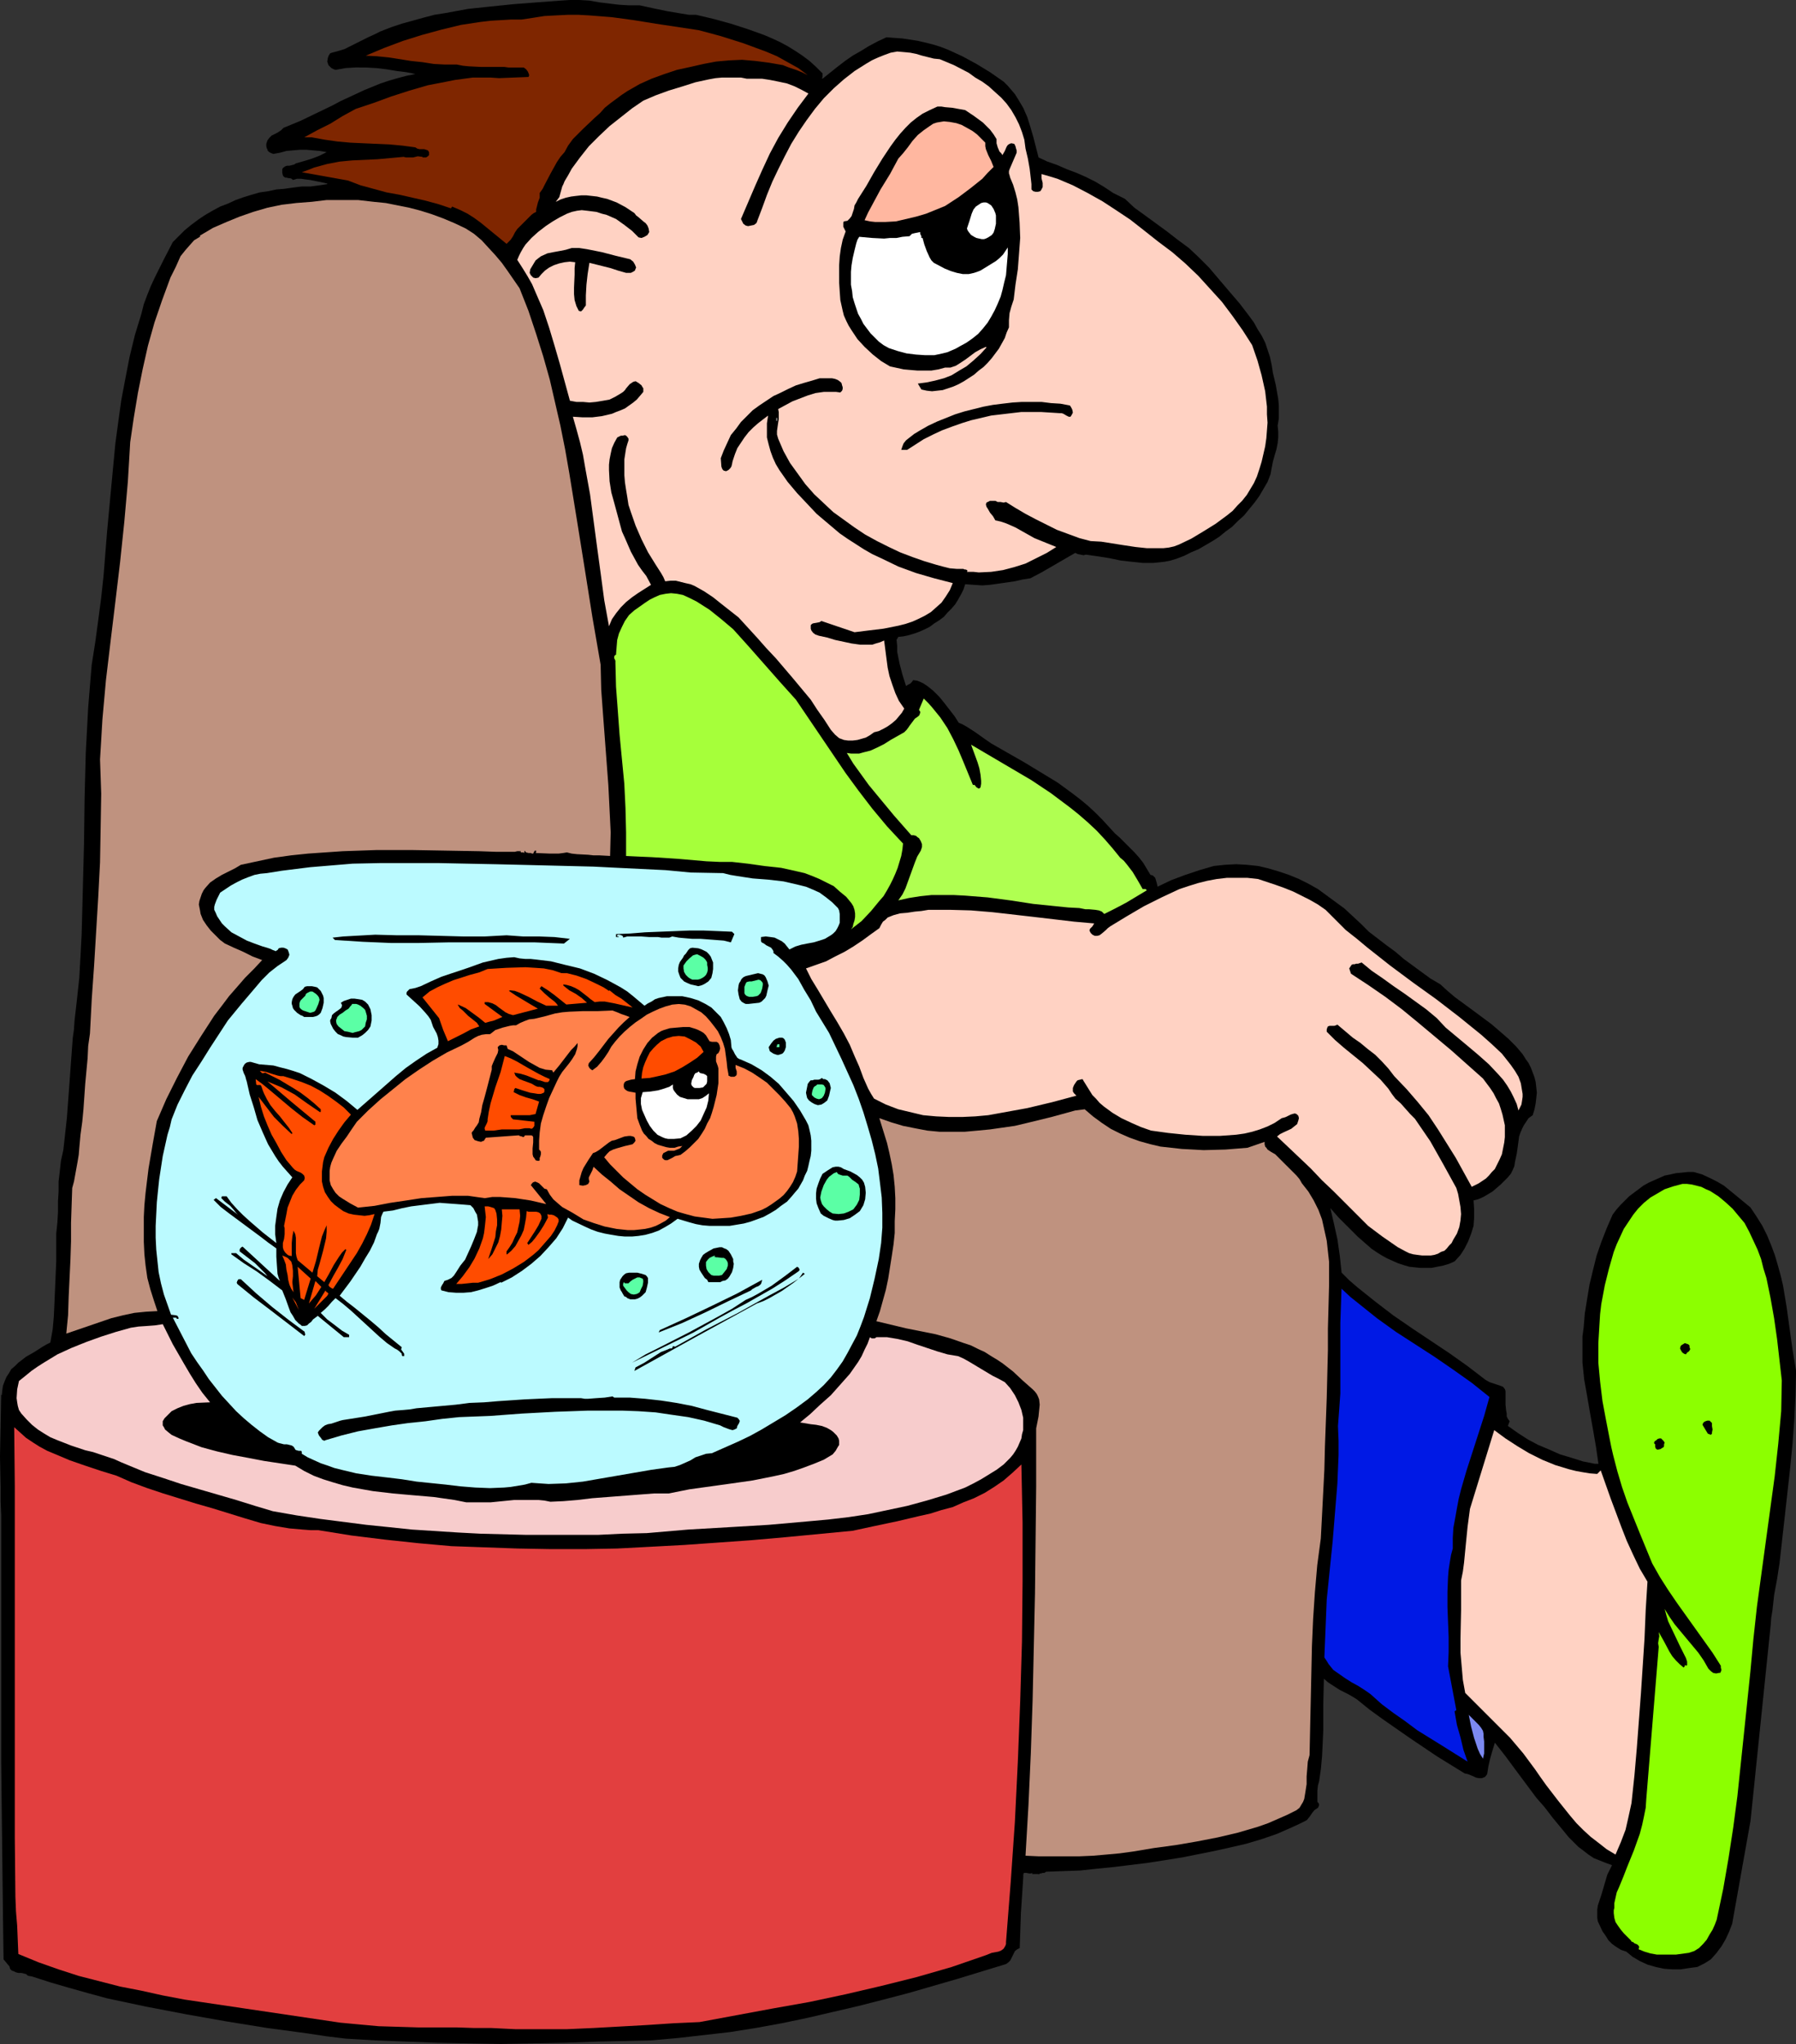
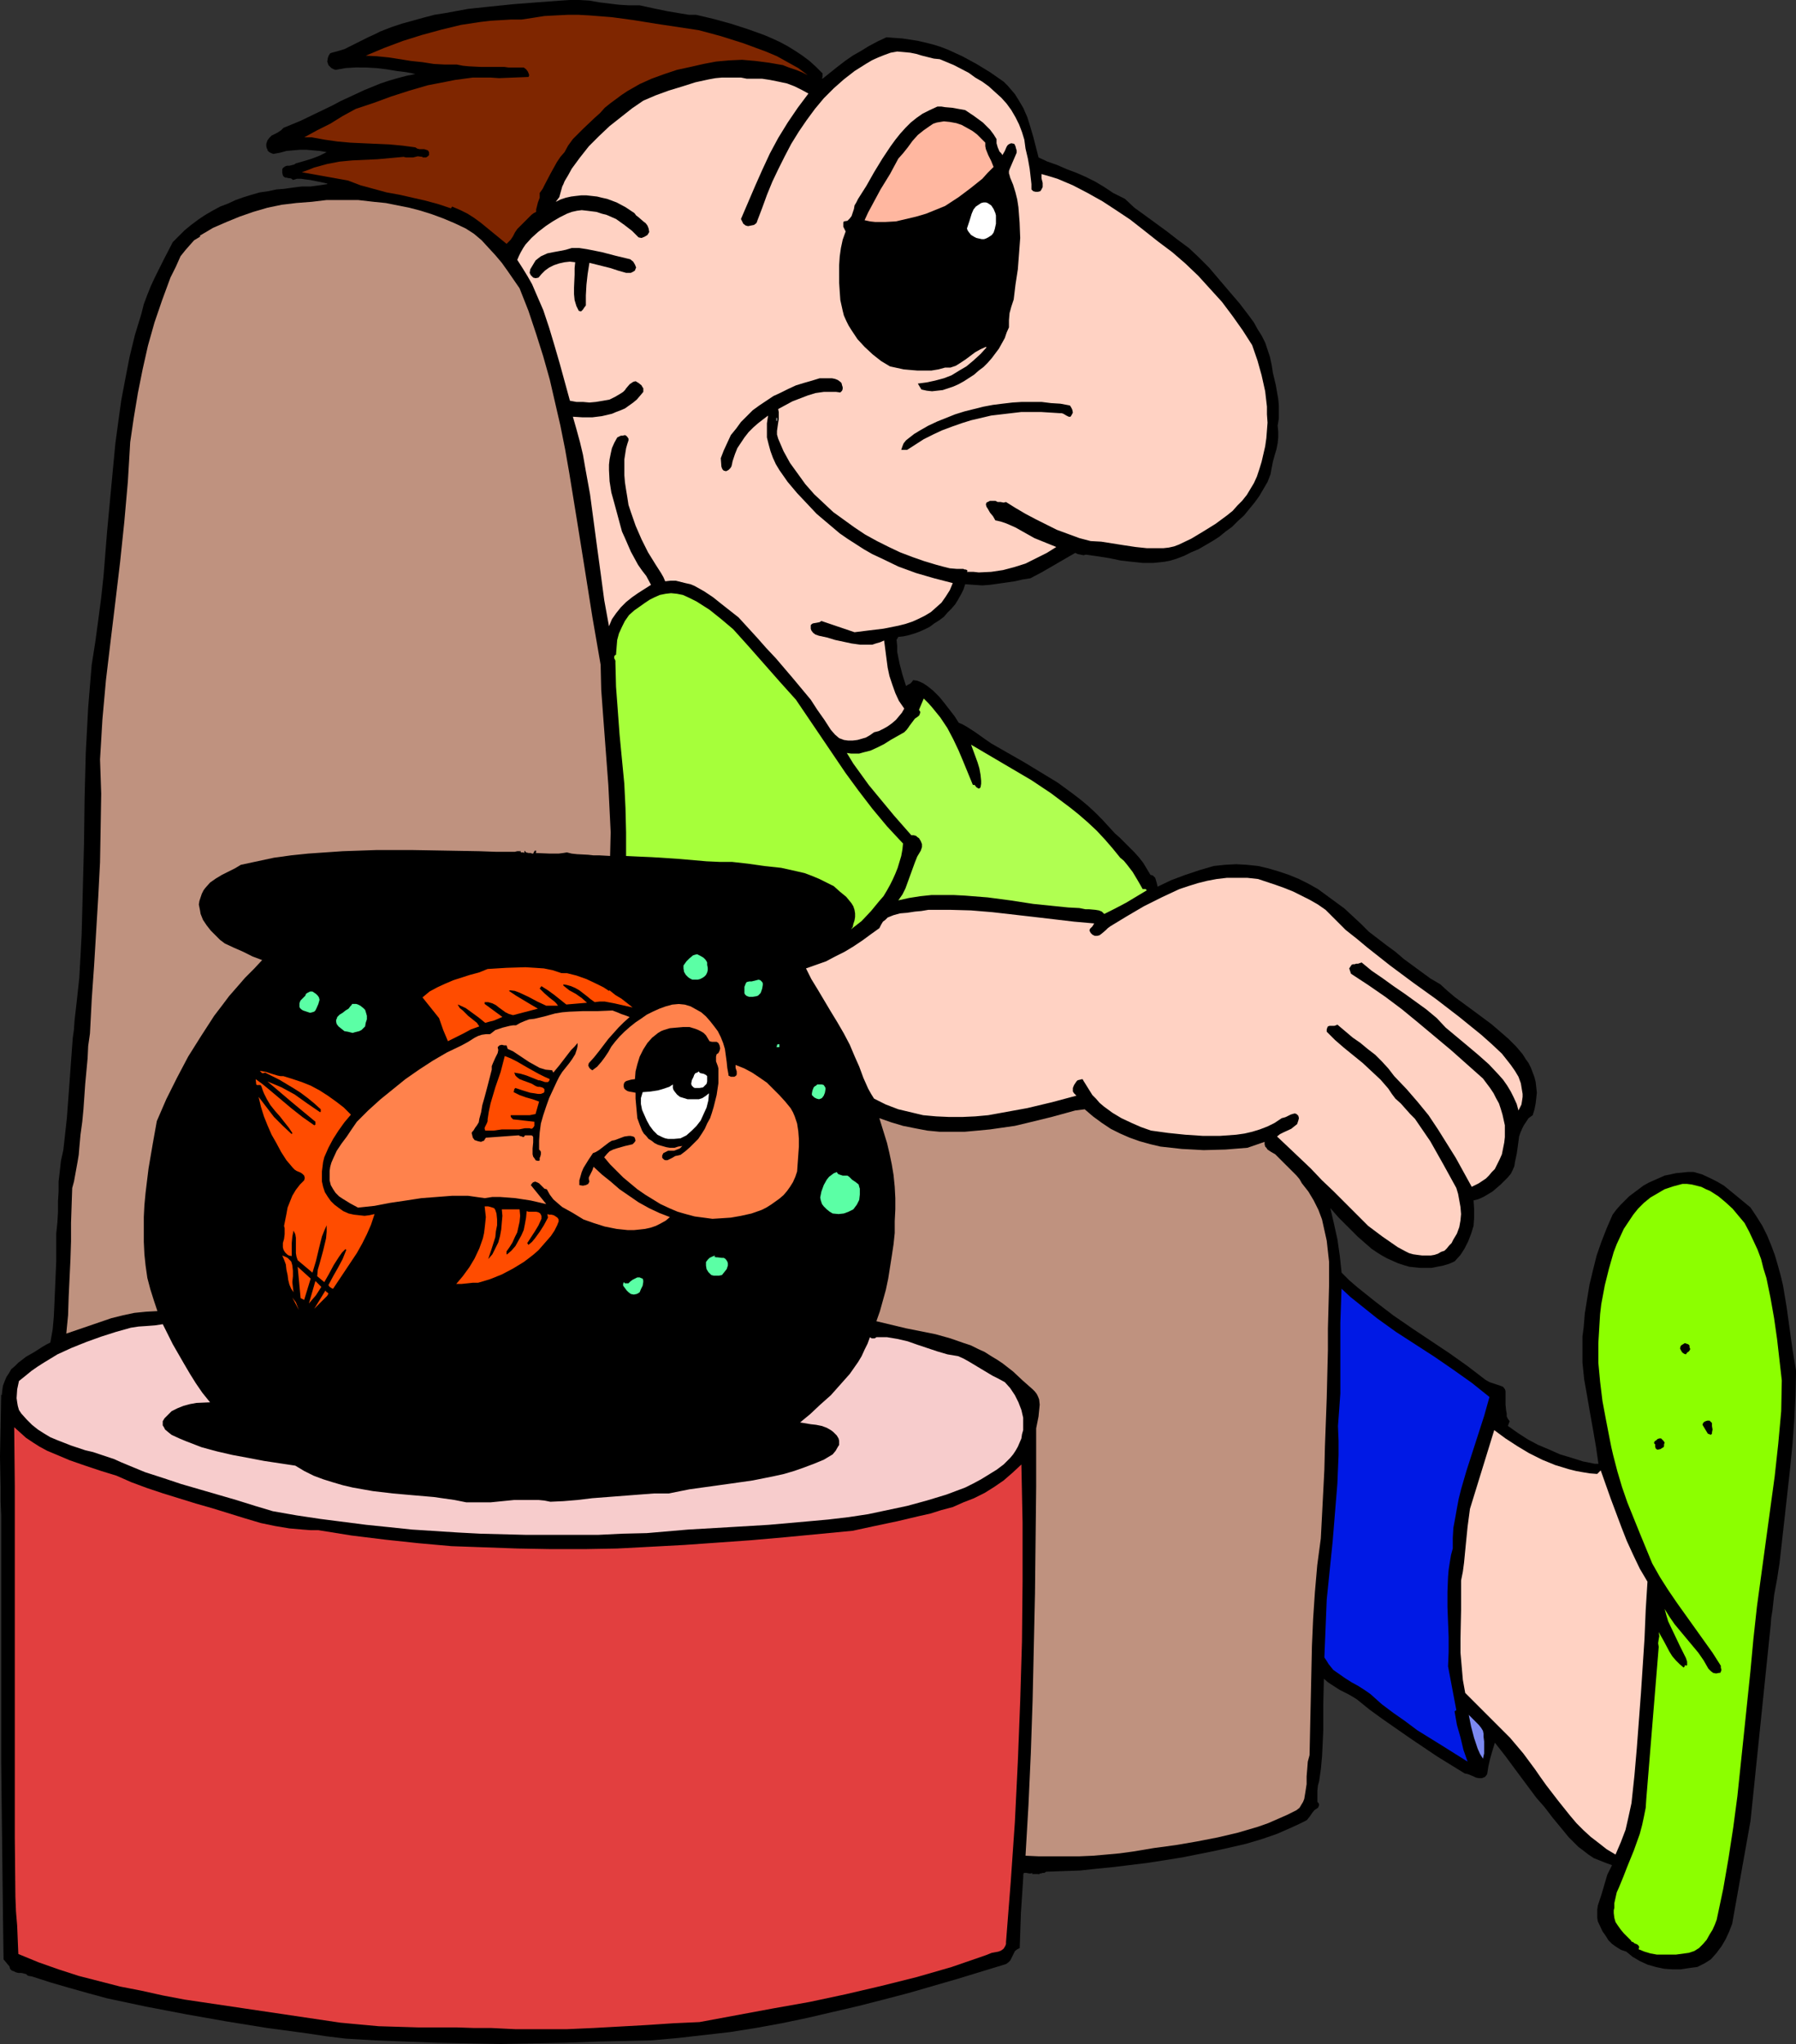
<svg xmlns="http://www.w3.org/2000/svg" xmlns:ns1="http://sodipodi.sourceforge.net/DTD/sodipodi-0.dtd" xmlns:ns2="http://www.inkscape.org/namespaces/inkscape" version="1.0" width="129.766mm" height="147.621mm" id="svg70" ns1:docname="Fish in Aquarium 2.wmf">
  <rect width="100%" height="100%" fill="#333333" stroke="none" />
  <ns1:namedview id="namedview70" pagecolor="#ffffff" bordercolor="#000000" borderopacity="0.25" ns2:showpageshadow="2" ns2:pageopacity="0.0" ns2:pagecheckerboard="0" ns2:deskcolor="#d1d1d1" ns2:document-units="mm" />
  <defs id="defs1">
    <pattern id="WMFhbasepattern" patternUnits="userSpaceOnUse" width="6" height="6" x="0" y="0" />
  </defs>
  <path style="fill:#000000;fill-opacity:1;fill-rule:evenodd;stroke:none" d="m 190.041,4.04 4.848,1.131 4.686,1.293 4.525,1.454 4.525,1.616 2.262,0.969 2.101,0.969 2.101,1.131 2.101,1.293 1.939,1.293 1.939,1.454 1.778,1.616 1.778,1.777 v 0.323 0.323 0.323 l -0.162,0.323 0.162,0.162 4.04,-3.232 2.101,-1.616 2.101,-1.454 2.262,-1.293 2.101,-1.293 2.424,-1.293 2.424,-1.131 2.101,0.162 2.262,0.162 2.101,0.323 2.101,0.323 2.101,0.485 1.939,0.485 2.101,0.646 2.101,0.808 3.878,1.777 3.878,2.101 3.717,2.262 3.717,2.585 1.131,1.131 0.97,1.131 0.97,1.131 0.808,1.293 1.454,2.424 1.131,2.585 0.808,2.585 0.808,2.747 1.454,5.655 2.424,1.131 2.747,0.969 2.586,1.131 2.586,0.969 2.586,1.131 2.586,1.293 2.424,1.454 2.424,1.616 3.232,1.616 2.586,2.424 2.909,2.101 5.979,4.363 2.909,2.262 3.07,2.262 2.747,2.585 2.747,2.747 5.494,6.463 2.909,3.393 2.586,3.393 1.293,1.777 0.97,1.777 1.131,1.777 0.97,1.939 0.646,1.939 0.646,1.939 0.485,2.262 0.323,2.101 0.808,3.393 0.646,3.716 0.162,1.777 v 1.777 1.777 l -0.323,1.939 0.162,1.616 v 1.616 l -0.162,1.616 -0.323,1.616 -0.485,1.616 -0.485,1.777 -0.323,1.616 -0.323,1.777 -0.808,2.101 -1.131,1.939 -1.131,1.939 -1.293,1.777 -1.454,1.777 -1.454,1.777 -1.616,1.454 -1.616,1.616 -1.778,1.293 -1.778,1.454 -1.778,1.131 -1.939,1.131 -1.939,1.131 -1.939,0.808 -1.939,0.969 -2.101,0.808 -1.616,0.485 -1.616,0.323 -1.454,0.162 -1.616,0.162 h -2.909 l -3.07,-0.323 -1.454,-0.162 -1.454,-0.162 -3.07,-0.646 -3.07,-0.485 -3.394,-0.485 -0.646,0.162 -0.808,-0.162 -0.808,-0.162 -0.646,-0.323 -3.07,1.777 -3.07,1.777 -3.07,1.777 -3.07,1.616 -2.101,0.323 -2.101,0.485 -4.525,0.646 -2.262,0.323 -2.101,0.162 -2.424,-0.162 -2.262,-0.162 -0.485,1.454 -0.646,1.293 -0.808,1.454 -0.808,1.293 -0.97,1.131 -1.131,1.131 -0.97,1.131 -1.293,0.969 -1.293,0.808 -1.293,0.969 -1.293,0.646 -1.454,0.646 -1.293,0.485 -1.616,0.485 -1.454,0.323 -1.454,0.162 -0.485,0.808 0.162,1.616 v 1.616 l 0.646,3.232 0.808,3.07 0.97,3.07 0.485,-0.323 0.646,-0.323 0.485,-0.485 0.323,-0.485 1.131,0.162 0.808,0.323 0.97,0.485 0.97,0.646 1.616,1.293 1.616,1.616 1.454,1.777 2.747,3.555 1.131,1.777 1.131,0.485 1.131,0.646 2.262,1.454 2.262,1.616 2.101,1.454 4.525,2.585 4.525,2.585 4.525,2.747 4.525,2.747 4.202,3.07 2.101,1.616 1.939,1.616 1.939,1.777 1.939,1.939 1.778,1.939 1.778,1.939 1.293,1.131 1.293,1.293 2.747,2.747 1.293,1.454 1.131,1.454 0.97,1.616 0.97,1.616 0.646,0.162 0.323,0.323 0.323,0.323 0.162,0.485 0.323,1.131 0.162,0.808 3.717,-1.777 3.878,-1.454 3.878,-1.293 3.878,-1.131 3.07,-0.323 3.07,-0.162 2.909,0.162 3.07,0.323 2.747,0.646 2.747,0.808 2.909,0.969 2.747,1.131 2.586,1.293 2.586,1.454 2.424,1.777 2.424,1.777 2.424,1.777 2.262,2.101 2.262,2.101 2.101,2.101 4.848,3.716 2.424,1.777 2.262,1.939 4.848,3.555 2.424,1.777 2.747,1.616 1.939,1.777 2.101,1.777 2.424,1.777 2.424,1.777 5.01,3.716 2.262,1.939 2.424,2.101 2.101,2.101 1.778,2.101 0.808,1.293 0.808,1.131 0.646,1.293 0.485,1.293 0.485,1.293 0.323,1.293 0.162,1.454 0.162,1.454 -0.162,1.454 -0.162,1.454 -0.323,1.616 -0.485,1.616 -1.131,0.808 -0.646,0.969 -0.646,0.969 -0.485,0.969 -0.485,1.131 -0.323,0.969 -0.323,2.424 -0.162,1.131 -0.162,1.131 -0.485,2.262 -0.162,1.131 -0.485,1.131 -0.485,0.969 -0.808,0.969 -1.939,1.939 -2.262,1.939 -2.424,1.454 -1.454,0.646 -1.293,0.323 0.162,2.424 v 2.262 l -0.162,2.262 -0.646,2.101 -0.808,2.101 -0.97,1.939 -1.131,1.777 -1.616,1.777 -1.454,0.646 -1.616,0.485 -1.616,0.323 -1.616,0.323 h -1.454 -1.616 l -1.616,-0.162 -1.454,-0.162 -1.616,-0.485 -1.454,-0.485 -1.454,-0.646 -1.454,-0.646 -1.454,-0.808 -1.293,-0.808 -1.454,-0.969 -1.293,-1.131 -2.586,-2.262 -2.586,-2.585 -2.586,-2.585 -2.262,-2.585 0.97,4.201 0.97,4.363 0.646,4.524 0.485,4.524 2.101,2.101 2.262,1.939 4.848,3.878 4.848,3.716 5.171,3.555 10.181,6.786 5.01,3.555 4.848,3.716 1.131,0.646 0.97,0.323 0.485,0.162 0.485,0.162 0.97,0.323 0.808,0.323 0.485,0.646 0.162,0.485 v 0.646 0.646 0.646 1.777 l 0.162,1.616 0.162,0.808 v 0.808 l 0.323,0.646 0.485,0.646 -0.485,1.293 2.747,1.939 2.747,1.777 2.747,1.454 3.07,1.293 2.909,1.293 3.232,0.969 3.07,0.969 3.232,0.646 h 0.97 l -0.646,-4.524 -0.808,-4.686 -0.808,-4.524 -0.808,-4.686 -0.808,-4.524 -0.485,-4.686 v -2.424 -2.262 -2.424 l 0.323,-2.424 0.323,-3.878 0.646,-4.04 0.646,-3.878 0.97,-4.04 0.97,-3.878 1.293,-3.716 1.454,-3.716 1.616,-3.716 0.97,-1.293 1.131,-1.293 1.293,-1.293 1.131,-1.131 1.293,-0.969 1.293,-0.969 1.293,-0.969 1.454,-0.808 1.454,-0.646 2.909,-1.293 1.616,-0.323 1.454,-0.323 1.616,-0.162 1.616,-0.162 h 1.616 l 2.262,0.646 2.101,0.969 1.939,0.969 1.939,1.131 1.778,1.454 1.778,1.454 3.717,3.07 1.616,2.424 1.616,2.585 1.293,2.585 1.131,2.747 0.97,2.585 0.808,2.747 0.808,2.908 0.646,2.747 0.97,5.817 0.808,5.817 0.808,5.817 0.97,5.817 -0.162,6.625 -0.323,6.625 -0.485,6.625 -0.646,6.625 -1.454,13.088 -1.454,12.926 -0.323,2.101 -0.323,2.101 -0.808,4.363 -0.485,4.363 -0.323,1.939 -0.162,2.101 -5.494,53.322 -5.01,28.115 -0.808,2.101 -0.97,2.101 -1.131,1.939 -1.454,1.939 -1.454,1.616 -0.97,0.646 -0.808,0.485 -0.97,0.485 -0.97,0.485 -1.293,0.162 -1.131,0.162 -2.101,0.323 h -2.262 l -2.262,-0.162 -2.262,-0.485 -2.262,-0.646 -2.101,-0.969 -1.939,-1.131 -1.778,-1.454 -1.454,-0.485 -1.293,-0.808 -1.131,-0.808 -0.97,-0.969 -0.808,-1.293 -0.808,-1.131 -1.293,-2.747 -0.162,-0.969 v -1.131 -1.131 l 0.162,-1.131 0.97,-2.908 1.616,-5.494 0.646,-1.293 0.646,-1.293 -1.778,-0.646 -1.616,-0.646 -1.616,-0.646 -1.454,-0.969 -1.454,-1.131 -1.293,-0.969 -2.586,-2.585 -2.262,-2.747 -2.262,-2.747 -2.101,-2.747 -2.262,-2.585 -5.656,-7.594 -2.747,-3.716 -2.909,-3.716 -0.646,2.101 -0.323,1.131 -0.323,1.131 -0.485,2.101 -0.323,2.101 -0.323,0.485 -0.323,0.323 -0.808,0.323 h -0.808 l -0.808,-0.162 -0.646,-0.323 -0.808,-0.323 -0.808,-0.323 -0.808,-0.162 -7.595,-4.686 -7.434,-5.009 -7.434,-5.171 -3.555,-2.585 -3.394,-2.747 -1.293,-0.808 -1.131,-0.646 -2.262,-1.131 -2.262,-1.454 -0.97,-0.646 -1.131,-0.969 -0.162,6.948 v 7.11 l -0.323,6.948 -0.323,3.555 -0.485,3.393 -0.323,1.131 -0.162,1.454 v 1.616 1.454 l 0.323,0.323 0.162,0.485 -0.162,0.485 -0.162,0.323 -0.485,0.323 -0.485,0.323 -0.646,0.808 -0.646,0.969 -0.808,0.969 -1.939,0.969 -2.101,0.969 -4.04,1.777 -4.202,1.454 -4.363,1.293 -4.202,0.969 -4.363,0.969 -8.888,1.777 -9.211,1.454 -9.211,1.131 -4.848,0.485 -4.525,0.485 -4.686,0.162 -4.525,0.162 -0.323,0.162 -0.162,0.162 h -0.485 l -0.485,0.162 h -0.323 l -0.323,0.323 v -0.162 h -1.778 v -0.323 l -0.323,0.162 h -0.485 l -0.808,-0.162 h -0.323 -0.323 l -0.162,0.485 v 0.162 0.485 l -0.323,5.009 -0.323,4.847 -0.162,4.686 -0.162,4.847 -0.646,0.323 -0.646,0.485 -0.323,0.646 -0.323,0.646 -0.646,1.293 -0.485,0.485 -0.646,0.485 -13.251,4.04 -13.413,3.878 -6.787,1.777 -6.949,1.777 -6.949,1.616 -6.949,1.616 -6.949,1.454 -7.11,1.293 -7.11,1.131 -7.11,0.808 -7.11,0.808 -7.272,0.646 -7.272,0.162 -7.272,0.162 -8.888,0.323 -8.888,0.162 -8.726,0.162 -8.888,-0.162 -8.565,-0.162 -8.403,-0.323 -8.403,-0.323 -8.08,-0.485 -5.333,-0.646 -5.333,-0.808 -10.827,-1.454 -10.989,-1.777 -10.989,-1.939 -10.989,-2.101 -5.333,-1.131 -5.333,-1.131 -5.333,-1.454 -5.171,-1.454 -5.01,-1.454 -5.01,-1.616 -0.97,-0.162 -0.323,-0.162 -0.323,-0.323 -1.293,-0.323 H 5.01 L 4.363,538.386 3.717,538.063 3.232,537.901 2.747,537.417 2.586,536.77 0.97,534.831 0.808,522.874 0.323,481.025 v -67.379 l -0.162,-3.878 v -4.04 L 0,397.65 l 0.162,-8.402 0.162,-8.564 0.162,0.162 0.162,-1.454 0.162,-1.131 0.485,-1.293 0.485,-1.131 0.646,-0.969 0.646,-1.131 0.97,-0.808 0.97,-0.969 2.101,-1.616 2.262,-1.293 2.262,-1.454 1.131,-0.646 0.97,-0.485 0.646,-3.555 0.323,-3.716 0.162,-3.555 0.162,-3.716 0.323,-7.594 v -7.594 l 0.323,-3.07 0.162,-2.908 v -2.908 l 0.162,-2.585 v -2.747 l 0.323,-2.747 0.323,-2.908 0.646,-2.908 0.485,-4.363 0.485,-4.363 0.646,-8.725 0.646,-8.887 0.323,-4.363 0.323,-2.262 0.162,-2.424 0.646,-5.655 0.646,-5.978 0.323,-5.817 0.323,-6.14 0.323,-12.28 0.323,-12.442 0.162,-12.442 0.323,-12.442 0.323,-5.978 0.323,-6.14 0.485,-5.978 0.485,-5.817 0.97,-6.14 0.808,-5.978 0.808,-6.14 0.646,-5.978 0.97,-12.119 1.131,-12.119 1.131,-11.957 0.808,-5.978 0.808,-5.817 1.131,-5.978 1.131,-5.817 1.454,-5.978 1.778,-5.817 0.646,-2.585 0.97,-2.585 0.97,-2.424 1.131,-2.424 2.424,-4.847 2.424,-4.686 1.616,-1.616 1.616,-1.616 1.778,-1.454 1.939,-1.454 1.939,-1.293 1.939,-1.131 2.101,-1.131 2.101,-0.808 2.101,-0.969 2.262,-0.808 2.101,-0.646 2.262,-0.646 2.262,-0.323 2.262,-0.485 2.101,-0.162 2.262,-0.323 1.293,-0.162 1.293,-0.162 h 2.424 l 2.424,-0.323 2.101,-0.323 v -0.162 l -2.262,-0.485 -2.424,-0.485 -1.293,-0.162 -1.131,-0.162 h -1.131 l -1.131,0.323 -0.323,-0.323 -0.485,-0.162 h -0.323 l -0.646,-0.162 h -0.323 l -0.485,-0.323 -0.162,-0.323 -0.162,-0.646 V 46.212 l 0.162,-0.323 0.162,-0.162 0.485,-0.323 0.485,-0.162 h 0.646 l 0.646,-0.162 0.646,-0.162 0.485,-0.323 2.262,-0.646 2.101,-0.646 2.101,-0.808 1.939,-0.969 -1.778,-0.323 -1.939,-0.162 -1.778,-0.162 h -1.778 l -1.939,0.162 -1.778,0.162 -1.778,0.485 -1.778,0.323 -0.485,-0.162 -0.646,-0.323 -0.485,-0.485 v -0.323 l -0.162,-0.162 -0.162,-0.646 v -0.646 l 0.162,-0.485 0.162,-0.485 0.485,-0.646 0.646,-0.646 1.616,-0.808 0.97,-0.646 0.646,-0.646 4.686,-1.939 4.363,-2.101 4.363,-2.101 2.101,-1.131 2.101,-0.969 4.525,-2.101 4.363,-1.777 2.424,-0.808 2.262,-0.646 2.424,-0.646 2.424,-0.485 -2.424,-0.485 -2.586,-0.323 -2.909,-0.485 -2.747,-0.323 -2.909,-0.162 H 97.121 l -2.747,0.162 -2.747,0.485 -0.485,-0.162 -0.646,-0.323 -0.323,-0.323 -0.485,-0.485 -0.323,-0.969 0.162,-0.969 0.162,-0.485 0.162,-0.323 0.323,-0.485 0.485,-0.162 1.778,-0.485 1.616,-0.485 1.616,-0.808 1.616,-0.808 3.232,-1.616 1.778,-0.808 1.616,-0.808 2.909,-1.131 2.909,-0.969 2.909,-0.808 2.909,-0.808 3.07,-0.808 3.07,-0.485 6.141,-1.131 6.141,-0.646 6.302,-0.646 6.302,-0.485 6.464,-0.485 L 155.621,0 h 2.586 l 2.747,0.162 2.747,0.485 5.333,0.646 2.747,0.162 h 2.909 l 3.717,0.808 3.878,0.808 3.878,0.646 1.939,0.323 z" id="path1" />
  <path style="fill:#7f2600;fill-opacity:1;fill-rule:evenodd;stroke:none" d="m 196.829,9.856 6.141,1.939 3.07,1.131 3.07,1.131 3.07,1.293 2.909,1.616 2.909,1.616 2.586,1.939 -1.616,-0.808 -1.616,-0.646 -1.939,-0.646 -1.616,-0.646 -3.717,-0.646 -3.717,-0.485 -3.717,-0.323 -3.555,0.162 -3.555,0.323 -3.394,0.646 -3.555,0.808 -3.717,0.808 -3.394,1.131 -3.555,1.293 -3.232,1.454 -3.394,1.939 -1.454,0.969 -3.07,2.262 -1.616,1.293 -1.293,1.454 -1.454,1.293 -3.07,2.908 -1.454,1.454 -1.454,1.454 -1.293,1.777 -0.97,1.777 -1.131,1.293 -0.97,1.454 -1.616,2.908 -1.616,3.07 -0.646,1.293 -0.808,1.131 v 0.646 0.646 l -0.485,1.293 -0.323,1.293 -0.162,0.646 v 0.646 l -0.646,0.323 -0.646,0.485 -1.131,1.131 -1.131,1.131 -0.97,0.969 -0.323,0.323 -0.323,0.323 -0.646,0.969 -0.485,0.969 -0.646,0.969 -1.131,1.131 -3.555,-2.908 -3.555,-2.908 -1.778,-1.293 -1.778,-1.131 -1.939,-0.969 -2.262,-0.969 -0.323,0.485 -3.394,-1.131 -3.555,-0.969 -7.11,-1.616 -3.555,-0.646 -3.555,-0.969 -3.555,-0.969 -3.394,-1.293 -12.605,-2.262 1.778,-0.646 1.616,-0.646 3.555,-0.969 3.394,-0.646 3.394,-0.323 6.949,-0.323 3.555,-0.323 3.555,-0.323 0.646,0.162 h 0.646 1.293 l 1.293,-0.323 1.293,0.162 v 0.162 h 0.485 0.485 l 0.485,-0.323 0.323,-0.323 v -0.323 -0.485 l -0.323,-0.485 -0.485,-0.162 -0.485,-0.162 h -0.646 -0.646 l -0.646,-0.162 -0.485,-0.323 -3.555,-0.485 -3.555,-0.323 -7.11,-0.323 -3.555,-0.162 -3.555,-0.323 -3.394,-0.485 -3.555,-0.646 h -2.101 l 3.555,-1.939 3.555,-1.777 3.394,-2.101 3.555,-1.939 4.848,-1.616 4.848,-1.777 5.01,-1.616 5.01,-1.454 5.01,-0.969 2.424,-0.485 2.424,-0.323 2.424,-0.323 h 2.424 2.424 l 2.262,0.162 8.08,-0.323 0.162,-0.323 v -0.323 l -0.323,-0.808 -0.485,-0.646 -0.646,-0.485 h -4.202 l -1.131,-0.162 h -3.232 -3.232 l -3.232,-0.162 -1.616,-0.162 -1.616,-0.323 h -3.232 l -3.07,-0.162 -3.07,-0.485 -3.07,-0.323 -6.141,-0.969 -3.232,-0.323 -3.07,-0.162 5.01,-2.101 5.171,-1.939 5.171,-1.616 5.333,-1.454 5.333,-1.293 5.333,-0.808 2.747,-0.323 2.747,-0.162 2.747,-0.162 h 2.909 l 3.232,-0.485 3.07,-0.485 3.07,-0.162 3.232,-0.162 h 3.07 l 2.909,0.162 6.141,0.485 5.979,0.808 5.979,0.969 11.797,1.777 z" id="path2" />
  <path style="fill:#ffd2c3;fill-opacity:1;fill-rule:evenodd;stroke:none" d="m 256.621,16.158 3.878,1.616 4.04,2.101 1.778,1.293 1.939,1.131 1.778,1.293 1.778,1.616 1.616,1.454 1.454,1.616 1.293,1.777 1.131,1.939 0.97,1.939 0.808,2.101 0.646,2.101 0.323,2.424 0.646,2.747 0.485,2.747 0.323,2.747 0.162,1.454 v 1.454 l 0.485,0.485 0.646,0.162 h 0.646 l 0.646,-0.162 0.323,-0.485 0.323,-0.646 v -0.485 -0.646 l -0.162,-0.646 -0.162,-0.646 v -1.131 l 2.262,0.646 2.101,0.646 4.202,1.777 4.04,2.101 4.04,2.262 3.717,2.424 3.878,2.585 3.717,2.908 3.878,3.07 3.878,2.908 3.555,3.07 3.555,3.393 3.232,3.555 3.232,3.555 2.909,3.878 2.747,3.878 2.586,4.04 1.454,4.201 1.131,4.04 0.97,4.363 0.485,4.201 v 2.101 l 0.162,2.262 -0.162,2.101 -0.162,2.101 -0.323,2.262 -0.485,2.101 -0.485,2.101 -0.646,2.101 -0.646,1.939 -0.808,1.777 -0.97,1.616 -0.97,1.616 -1.293,1.616 -1.293,1.293 -1.293,1.454 -1.616,1.293 -3.07,2.262 -3.394,2.101 -3.232,1.939 -3.394,1.616 -1.293,0.485 -1.454,0.323 -1.454,0.162 h -1.454 -3.07 l -3.07,-0.323 -3.232,-0.485 -3.07,-0.485 -3.07,-0.485 -2.909,-0.162 -3.07,-0.808 -3.07,-1.131 -3.07,-1.131 -2.909,-1.454 -2.909,-1.454 -2.747,-1.454 -2.747,-1.616 -2.586,-1.616 -0.646,0.162 -0.808,-0.162 h -0.808 l -0.646,-0.323 h -0.646 -0.808 l -0.646,0.323 -0.323,0.162 -0.162,0.485 0.162,0.646 0.323,0.485 0.646,1.131 0.808,0.969 0.646,1.131 1.454,0.323 1.454,0.485 1.131,0.485 1.454,0.646 2.586,1.454 2.586,1.454 5.979,2.424 -2.586,1.616 -2.909,1.454 -2.909,1.454 -3.07,0.969 -3.07,0.808 -3.232,0.485 -3.394,0.162 -1.454,-0.162 h -1.778 l 0.162,-0.323 -0.162,-0.162 -0.323,-0.162 h -0.323 l -0.323,-0.162 h -0.97 -0.808 l -1.939,-0.162 -1.939,-0.485 -1.778,-0.485 -3.232,-0.969 -3.232,-1.131 -3.394,-1.293 -3.07,-1.454 -3.232,-1.616 -3.232,-1.777 -2.909,-1.939 -2.909,-2.101 -2.909,-2.101 -2.586,-2.424 -2.586,-2.424 -2.424,-2.747 -2.101,-2.908 -2.101,-2.908 -1.778,-3.232 -1.454,-3.393 -0.323,-1.131 v -0.969 l 0.323,-2.262 0.162,-0.969 v -1.131 -0.808 l -0.162,-0.808 3.878,-2.101 2.101,-0.808 2.101,-0.808 2.101,-0.646 2.262,-0.323 h 2.262 1.131 l 1.131,0.162 0.485,-0.485 0.162,-0.485 v -0.485 l -0.162,-0.485 -0.162,-0.646 -0.323,-0.323 -0.646,-0.485 -0.808,-0.323 -0.808,-0.162 h -1.939 -0.808 -0.646 l -2.101,0.646 -2.262,0.646 -2.101,0.646 -2.101,0.969 -1.939,0.969 -2.101,0.969 -1.939,1.293 -1.939,1.293 -1.778,1.293 -1.616,1.616 -1.616,1.616 -1.293,1.777 -1.454,1.777 -0.97,2.101 -0.97,2.101 -0.808,2.101 0.162,2.262 0.162,0.485 0.162,0.323 0.323,0.323 0.646,0.162 0.646,-0.323 0.485,-0.485 0.323,-0.485 0.162,-0.646 0.162,-0.808 0.485,-1.454 0.162,-0.485 0.646,-1.616 0.97,-1.454 0.97,-1.454 1.131,-1.454 1.293,-1.293 1.293,-1.131 1.454,-1.131 1.293,-0.969 -0.323,2.101 v 1.939 1.939 l 0.485,1.939 0.485,1.777 0.646,1.777 0.808,1.777 0.97,1.616 1.131,1.616 1.131,1.616 2.586,3.07 2.747,2.908 2.586,2.747 2.101,1.777 2.101,1.777 2.101,1.777 2.101,1.454 2.262,1.454 2.262,1.454 2.262,1.293 2.424,1.131 4.686,2.262 4.848,1.777 5.01,1.454 5.01,1.293 -0.808,1.939 -1.131,1.777 -1.131,1.616 -1.454,1.293 -1.454,1.293 -1.616,0.969 -1.616,0.808 -1.778,0.808 -1.939,0.646 -1.939,0.485 -4.04,0.808 -4.04,0.485 -3.878,0.485 -9.05,-3.07 -0.485,0.323 -0.808,0.162 -0.97,0.162 -0.323,0.162 -0.323,0.323 v 0.485 0.485 l 0.162,0.485 0.485,0.646 0.646,0.485 0.485,0.162 0.485,0.162 2.262,0.485 2.101,0.646 4.525,0.969 2.262,0.323 h 2.101 1.293 l 0.97,-0.323 1.131,-0.323 1.131,-0.485 0.646,5.009 0.323,2.424 0.485,2.262 0.808,2.424 0.808,2.262 0.97,2.101 1.454,2.101 -0.646,1.131 -0.808,0.969 -0.808,0.969 -1.131,0.969 -1.131,0.808 -1.131,0.646 -1.293,0.646 -1.293,0.323 -1.131,0.808 -1.131,0.646 -1.131,0.323 -1.131,0.323 -1.293,0.162 h -1.293 l -1.131,-0.162 -1.293,-0.485 -1.131,-0.969 -1.131,-1.293 -1.778,-2.747 -1.939,-2.747 -1.778,-2.747 -4.848,-5.817 -4.686,-5.494 -2.586,-2.747 -2.424,-2.747 -5.171,-5.655 -2.262,-1.777 -2.262,-1.777 -2.424,-1.939 -2.424,-1.616 -2.586,-1.454 -1.131,-0.485 -1.454,-0.323 -1.293,-0.323 -1.293,-0.323 h -1.454 l -1.454,0.162 -0.485,-1.131 -0.646,-1.131 -1.454,-2.262 -2.101,-3.393 -1.778,-3.555 -1.616,-3.716 -1.293,-3.716 -0.646,-1.939 -0.323,-2.101 -0.323,-1.939 -0.323,-2.101 -0.162,-1.939 v -2.262 -2.101 l 0.323,-2.101 0.162,-0.969 0.323,-1.131 0.323,-0.969 v -0.485 l -0.323,-0.485 -0.323,-0.323 -0.323,-0.162 -0.646,0.162 h -0.485 l -0.323,0.162 -0.646,0.323 -0.808,1.454 -0.646,1.454 -0.323,1.454 -0.323,1.616 -0.162,1.454 v 1.454 l 0.162,3.07 0.485,3.07 0.808,2.908 1.616,5.978 0.485,1.777 0.808,1.777 1.616,3.716 1.939,3.555 1.131,1.616 1.131,1.454 1.293,2.424 -3.555,2.262 -1.616,1.131 -1.616,1.293 -1.454,1.454 -1.293,1.616 -1.131,1.616 -0.808,1.939 -1.293,-7.11 -0.97,-7.271 -0.97,-7.11 -0.97,-7.271 -0.97,-7.271 -1.293,-7.11 -0.646,-3.716 -0.808,-3.393 -0.97,-3.555 -0.97,-3.393 2.586,0.162 h 2.747 l 2.586,-0.323 2.747,-0.646 1.131,-0.485 1.293,-0.485 1.131,-0.485 1.131,-0.808 1.131,-0.808 0.97,-0.808 0.97,-1.131 0.808,-0.969 v -0.646 -0.323 l -0.323,-0.485 -0.162,-0.323 -0.808,-0.646 -0.808,-0.485 -0.646,0.162 -0.485,0.323 -0.485,0.323 -0.97,1.131 -0.323,0.485 -0.485,0.485 -0.485,0.323 -1.616,0.969 -1.616,0.808 -1.778,0.323 -1.939,0.323 -1.778,0.162 -1.778,-0.162 h -1.778 l -1.778,-0.323 -2.747,-10.018 -1.454,-5.009 -1.454,-4.847 -1.616,-4.847 -2.101,-4.847 -0.97,-2.262 -1.293,-2.262 -1.293,-2.101 -1.454,-2.262 0.485,-1.131 0.485,-0.969 0.646,-1.131 0.646,-0.969 1.616,-1.777 1.778,-1.616 2.101,-1.616 1.939,-1.293 1.939,-1.131 1.939,-0.969 1.293,-0.485 1.454,-0.323 1.293,-0.162 1.454,0.162 1.293,0.162 1.293,0.162 1.454,0.485 1.293,0.323 2.586,1.131 2.262,1.616 2.101,1.616 1.778,1.777 0.808,0.162 0.808,-0.323 0.808,-0.485 0.485,-0.808 -0.162,-0.969 -0.323,-0.808 -0.485,-0.646 -0.646,-0.485 -1.293,-1.131 -0.646,-0.485 -0.485,-0.646 -2.424,-1.616 -2.424,-1.293 -2.586,-0.969 -1.454,-0.323 -1.293,-0.323 -1.454,-0.162 -1.454,-0.162 h -1.454 l -1.454,0.162 -1.293,0.162 -1.454,0.323 -1.454,0.485 -1.293,0.646 0.485,-0.646 0.485,-0.646 0.808,-2.908 0.323,-0.646 0.323,-0.808 0.97,-1.616 0.97,-1.777 2.262,-3.07 2.424,-3.07 2.747,-2.747 2.909,-2.747 3.07,-2.424 3.07,-2.424 3.07,-2.101 3.394,-1.454 3.555,-1.293 3.717,-1.131 3.555,-1.131 3.717,-0.808 1.778,-0.323 1.778,-0.162 h 1.778 1.778 1.616 l 1.616,0.323 h 1.939 2.262 l 2.101,0.323 2.424,0.485 2.262,0.485 2.101,0.808 1.939,0.969 1.778,0.969 -2.909,3.878 -2.747,4.04 -2.586,4.201 -2.262,4.201 -2.101,4.524 -1.939,4.363 -3.878,9.049 0.323,0.646 0.323,0.646 0.646,0.485 0.646,0.162 0.808,-0.162 0.808,-0.162 0.646,-0.485 0.162,-0.323 0.162,-0.485 1.293,-3.393 1.293,-3.555 1.454,-3.555 1.616,-3.393 1.778,-3.555 1.778,-3.393 2.101,-3.393 2.101,-3.07 2.262,-3.07 2.424,-2.908 2.747,-2.747 2.747,-2.424 2.909,-2.262 3.07,-1.939 1.616,-0.969 1.778,-0.808 1.616,-0.646 1.778,-0.646 1.778,-0.323 1.778,0.162 1.778,0.162 1.616,0.323 1.616,0.485 3.232,0.808 z" id="path3" />
  <path style="fill:#000000;fill-opacity:1;fill-rule:evenodd;stroke:none" d="m 263.569,30.054 2.424,1.616 2.424,1.777 0.97,0.969 0.97,0.969 0.97,1.293 0.808,1.293 v 1.131 l 0.323,1.131 0.485,1.131 0.485,0.485 0.323,0.485 0.646,-1.131 0.485,-1.131 0.323,-0.485 0.485,-0.323 0.485,-0.162 0.808,0.162 0.323,0.646 0.162,0.646 0.162,0.485 v 0.646 l -0.485,1.131 -0.485,1.131 -0.485,1.131 -0.485,1.131 -0.162,0.485 v 0.646 l 0.162,0.485 0.162,0.646 0.808,1.939 0.646,2.101 0.485,1.939 0.323,2.101 0.162,2.101 0.162,2.101 0.162,4.201 -0.323,4.363 -0.323,4.201 -0.646,4.201 -0.485,4.04 -0.646,1.939 -0.485,1.777 -0.162,1.939 v 1.939 l -0.646,1.454 -0.485,1.454 -0.808,1.454 -0.808,1.454 -0.97,1.293 -0.97,1.293 -1.131,1.293 -1.131,1.131 -1.293,0.969 -1.293,1.131 -2.747,1.777 -1.454,0.808 -1.454,0.646 -1.454,0.485 -1.454,0.485 -2.909,0.323 -1.454,-0.162 -1.454,-0.323 -0.97,-1.616 v 0 l 2.424,-0.323 2.262,-0.485 2.424,-0.646 2.101,-0.808 2.101,-1.293 1.939,-1.131 1.939,-1.616 1.939,-1.777 1.616,-1.777 -0.162,-0.162 -1.454,0.646 -1.454,0.808 -2.586,1.939 -1.454,0.969 -1.293,0.808 -1.454,0.485 h -0.646 -0.808 l -1.778,0.485 -1.939,0.323 h -1.939 -1.939 l -1.939,-0.162 -1.778,-0.162 -3.717,-0.808 -2.424,-1.454 -2.262,-1.777 -2.262,-2.101 -1.939,-2.101 -1.616,-2.424 -0.808,-1.293 -0.646,-1.293 -0.646,-1.454 -0.323,-1.293 -0.323,-1.454 -0.323,-1.454 -0.162,-2.262 -0.162,-2.424 V 74.812 72.388 l 0.162,-2.424 0.323,-2.262 0.485,-2.262 0.808,-2.262 -0.323,-0.646 -0.323,-0.646 v -0.808 -0.323 l 0.162,-0.323 0.97,-0.162 0.646,-0.646 0.485,-0.646 0.323,-0.969 0.323,-0.969 0.162,-0.969 0.485,-0.808 0.485,-0.969 2.262,-3.555 2.101,-3.716 2.262,-3.716 2.262,-3.393 1.293,-1.777 1.293,-1.616 1.454,-1.616 1.454,-1.454 1.616,-1.293 1.616,-1.131 1.939,-0.969 2.101,-0.969 h 1.131 l 0.97,0.162 1.939,0.162 1.778,0.323 z" id="path4" />
  <path style="fill:#ffb7a0;fill-opacity:1;fill-rule:evenodd;stroke:none" d="m 269.064,38.941 v 0.969 l 0.162,0.808 0.646,1.616 0.808,1.616 0.323,0.808 0.323,0.808 -1.616,1.616 -1.454,1.616 -1.616,1.293 -1.616,1.293 -3.232,2.424 -3.717,2.424 -5.171,2.101 -2.747,0.808 -2.747,0.646 -2.747,0.646 -2.909,0.162 h -2.747 l -1.454,-0.162 -1.454,-0.323 0.97,-2.101 1.131,-2.101 2.262,-4.201 2.586,-4.201 2.262,-4.201 1.293,-1.454 1.293,-1.616 1.293,-1.777 1.454,-1.616 1.616,-1.293 1.616,-1.131 0.97,-0.646 0.97,-0.323 0.97,-0.162 0.97,-0.162 1.616,0.162 1.778,0.323 1.454,0.485 1.454,0.808 1.454,0.808 1.293,0.969 1.131,1.131 z" id="path5" />
  <path style="fill:#bf927f;fill-opacity:1;fill-rule:evenodd;stroke:none" d="m 102.131,55.099 3.232,0.323 3.232,0.646 3.232,0.646 3.07,0.808 3.07,0.969 3.07,1.131 3.07,1.293 3.07,1.454 2.262,1.454 2.101,1.777 1.778,1.939 1.939,2.101 1.778,2.101 1.616,2.262 3.232,4.686 2.424,6.14 2.101,6.302 1.939,6.14 1.778,6.302 1.454,6.302 1.454,6.302 1.293,6.463 1.131,6.463 2.101,12.926 2.101,13.088 2.101,13.25 2.262,13.088 0.162,6.786 0.485,6.625 0.97,12.926 0.485,6.463 0.323,6.463 0.323,6.463 -0.162,6.463 -2.909,-0.162 h -1.616 l -1.454,-0.162 -3.07,-0.162 -1.454,-0.162 -1.293,-0.323 -0.97,0.162 -1.293,0.162 h -1.454 -0.97 l -3.878,-0.162 0.162,-0.162 v -0.485 h -0.162 -0.162 l -0.162,0.162 -0.162,0.323 v 0 l -0.162,0.323 h -0.323 l -0.323,-0.162 h -0.646 l -0.646,-0.162 -0.162,-0.162 -0.162,-0.323 -0.162,0.323 v 0.323 l -0.323,-0.162 h -0.646 v -0.162 l -0.162,-0.323 -0.162,0.323 v -0.162 h -0.162 -0.485 l -0.646,0.162 h -0.646 -4.525 l -4.525,-0.162 -9.211,-0.162 -9.373,-0.162 h -9.373 l -9.373,0.323 -4.686,0.323 -4.686,0.323 -4.686,0.485 -4.686,0.646 -4.525,0.969 -4.525,0.969 -1.616,0.969 -1.939,0.969 -1.616,0.808 -1.616,0.969 -1.616,1.131 -1.293,1.454 -0.485,0.646 -0.485,0.969 -0.323,0.969 -0.323,0.969 -0.162,0.969 0.162,0.808 0.162,0.808 0.162,0.969 0.646,1.616 0.97,1.454 1.131,1.454 1.293,1.293 1.293,1.293 1.293,0.969 2.424,1.131 2.586,1.131 2.586,1.293 2.586,0.969 -2.262,2.424 -2.424,2.424 -2.101,2.424 -2.262,2.585 -1.939,2.585 -2.101,2.747 -3.555,5.494 -3.555,5.655 -3.07,5.817 -2.909,5.817 -2.586,5.978 -1.131,6.302 -1.131,6.625 -0.808,6.625 -0.323,3.393 -0.162,3.232 v 3.393 3.393 l 0.162,3.393 0.323,3.07 0.485,3.393 0.808,3.07 0.97,3.07 0.97,2.908 -3.07,0.162 -3.232,0.323 -3.07,0.646 -3.232,0.808 -6.141,2.101 -6.141,2.101 0.485,-5.009 0.162,-5.009 0.485,-10.18 0.162,-5.009 v -5.009 l 0.162,-4.847 0.162,-4.686 0.485,-1.777 0.323,-1.777 0.646,-3.555 0.323,-1.939 0.162,-1.939 0.323,-3.555 0.485,-3.555 0.323,-3.393 0.485,-6.948 0.646,-6.948 0.162,-3.393 0.485,-3.393 0.485,-9.372 0.646,-9.21 1.131,-18.743 0.485,-9.372 0.162,-9.21 0.162,-9.533 -0.323,-9.372 0.323,-5.332 0.323,-5.494 0.97,-10.826 1.293,-10.826 1.293,-10.664 1.293,-10.826 1.131,-10.826 0.97,-10.987 0.323,-5.332 0.323,-5.494 0.97,-6.625 1.131,-6.786 1.293,-6.463 1.454,-6.463 1.778,-6.302 2.101,-6.14 1.131,-3.07 1.131,-3.07 1.454,-2.908 1.293,-2.908 1.293,-1.616 1.131,-1.293 1.293,-1.454 1.616,-0.969 v -0.323 l 3.555,-2.101 3.717,-1.616 3.555,-1.454 3.717,-1.293 3.878,-1.131 3.878,-0.808 4.04,-0.485 4.202,-0.323 4.04,-0.485 h 4.202 4.363 z" id="path6" />
  <path style="fill:#ffffff;fill-opacity:1;fill-rule:evenodd;stroke:none" d="m 271.811,58.169 0.162,0.646 v 0.808 1.454 l -0.323,1.454 -0.162,0.485 -0.162,0.485 -0.485,0.646 -0.485,0.323 -0.485,0.323 -0.646,0.323 -0.485,0.162 h -0.646 l -1.454,-0.323 -0.323,-0.162 -0.323,-0.162 -0.808,-0.485 -0.646,-0.808 -0.323,-0.485 -0.162,-0.485 0.323,-0.969 0.323,-0.969 0.646,-2.101 0.485,-1.131 0.646,-0.808 0.97,-0.646 0.485,-0.323 0.646,-0.162 h 0.646 l 0.485,0.162 0.485,0.323 0.485,0.323 0.646,0.969 z" id="path7" />
-   <path style="fill:#ffffff;fill-opacity:1;fill-rule:evenodd;stroke:none" d="m 251.934,64.955 0.485,1.777 0.646,1.777 0.808,1.777 0.485,0.808 0.646,0.646 3.07,1.616 1.616,0.646 1.616,0.485 1.616,0.323 h 1.616 l 1.454,-0.323 0.97,-0.323 0.808,-0.323 2.101,-1.293 2.101,-1.293 0.97,-0.808 0.97,-0.969 0.646,-0.969 0.646,-0.969 v 1.777 l -0.162,1.939 -0.162,1.939 -0.162,1.939 -0.485,1.939 -0.485,2.101 -0.485,1.777 -0.808,1.939 -0.808,1.777 -0.97,1.777 -0.97,1.616 -1.293,1.616 -1.293,1.454 -1.616,1.293 -1.616,1.131 -1.778,0.969 -1.131,0.646 -1.131,0.485 -1.131,0.485 -1.293,0.323 -2.262,0.485 h -2.586 l -2.424,-0.162 -2.586,-0.323 -2.424,-0.646 -2.424,-0.808 -1.454,-0.808 -1.293,-0.969 -1.131,-1.131 -1.131,-1.131 -0.97,-1.293 -0.97,-1.293 -0.646,-1.293 -0.808,-1.454 -0.485,-1.454 -0.485,-1.454 -0.485,-1.616 -0.162,-1.616 -0.323,-1.777 v -1.616 -1.939 l 0.162,-1.777 0.323,-1.939 0.485,-2.101 0.485,-1.939 0.323,-0.969 0.485,-0.808 3.555,0.323 3.232,0.162 1.616,-0.162 h 1.778 l 1.616,-0.323 1.939,-0.162 0.646,-0.646 0.646,-0.162 0.808,-0.162 0.808,-0.162 v 0.485 l 0.323,0.646 v 0.485 h 0.162 z" id="path8" />
  <path style="fill:#000000;fill-opacity:1;fill-rule:evenodd;stroke:none" d="m 172.104,70.772 0.808,0.646 0.485,0.808 0.323,0.808 -0.162,0.323 -0.162,0.485 -0.485,0.323 -0.646,0.323 h -0.646 -0.646 l -1.131,-0.323 -1.131,-0.323 -1.939,-0.646 -1.939,-0.485 -3.878,-0.969 -0.485,3.07 -0.323,2.908 -0.162,2.908 v 2.747 l -0.485,0.646 -0.323,0.485 -0.485,0.485 h -0.162 l -0.485,-0.162 -0.646,-1.293 -0.485,-1.616 -0.162,-1.616 v -1.777 l 0.162,-3.555 v -1.777 l 0.162,-1.616 -1.454,-0.162 -1.454,0.162 -1.454,0.323 -1.454,0.485 -1.293,0.646 -1.131,0.808 -0.97,0.969 -0.808,0.969 -0.808,0.162 -0.646,-0.162 -0.646,-0.646 -0.323,-0.646 0.162,-0.969 0.485,-0.808 0.485,-0.808 0.485,-0.808 0.808,-0.646 0.646,-0.485 1.778,-0.808 1.616,-0.323 1.778,-0.323 1.616,-0.323 1.616,-0.485 h 2.101 l 2.101,0.323 4.04,0.808 3.717,0.969 z" id="path9" />
  <path style="fill:#000000;fill-opacity:1;fill-rule:evenodd;stroke:none" d="m 292.172,110.683 0.323,0.485 0.323,0.646 0.162,0.808 -0.323,0.646 -0.323,0.485 h -0.485 l -0.323,-0.162 -0.323,-0.162 -0.808,-0.485 -0.485,-0.162 h -0.485 l -2.586,-0.162 -2.586,-0.162 h -2.586 -2.747 l -2.747,0.323 -2.747,0.323 -2.747,0.323 -2.747,0.646 -2.747,0.646 -2.586,0.808 -2.747,0.969 -2.586,0.969 -2.424,1.131 -2.586,1.293 -2.262,1.454 -2.262,1.454 h -1.616 l 0.323,-0.969 0.323,-0.808 0.646,-0.808 0.808,-0.646 1.454,-1.131 0.808,-0.485 0.808,-0.485 2.262,-1.293 2.424,-1.131 2.424,-0.969 2.424,-0.969 2.586,-0.808 2.586,-0.646 2.586,-0.646 2.586,-0.485 2.586,-0.323 2.747,-0.323 2.586,-0.162 h 2.586 2.747 l 2.586,0.323 2.586,0.162 z" id="path10" />
  <path style="fill:#ffffff;fill-opacity:1;fill-rule:evenodd;stroke:none" d="m 212.019,114.076 h 0.162 v 0.808 h -0.162 z" id="path11" />
  <path style="fill:#a6ff3a;fill-opacity:1;fill-rule:evenodd;stroke:none" d="m 200.222,171.76 4.363,4.847 8.403,9.533 4.363,4.847 6.787,10.018 6.787,10.018 3.555,4.847 3.717,4.847 4.04,4.847 2.101,2.262 2.262,2.424 -0.162,1.616 -0.323,1.777 -0.485,1.616 -0.485,1.616 -0.646,1.616 -0.646,1.454 -0.808,1.616 -0.808,1.454 -0.97,1.616 -1.131,1.293 -2.262,2.747 -2.586,2.747 -2.909,2.262 0.485,-0.646 0.162,-0.808 0.323,-0.969 0.162,-0.969 v -0.969 l -0.162,-0.969 -0.323,-0.969 -0.485,-0.808 -1.454,-1.777 -1.778,-1.454 -1.616,-1.454 -1.939,-0.969 -1.939,-0.969 -1.939,-0.808 -2.101,-0.808 -2.101,-0.485 -4.363,-0.969 -4.525,-0.485 -4.525,-0.646 -4.363,-0.485 h -3.394 l -3.555,-0.162 -7.434,-0.646 -7.434,-0.485 -3.717,-0.162 -3.394,-0.162 v -6.463 l -0.162,-6.625 -0.323,-6.625 -1.293,-13.411 -0.485,-6.625 -0.485,-6.463 -0.162,-6.463 v -0.646 l -0.323,-0.646 v -0.323 -0.162 l 0.162,-0.323 0.323,-0.162 0.162,-2.101 0.162,-1.939 0.485,-1.777 0.808,-1.777 0.808,-1.616 1.131,-1.616 1.454,-1.293 1.616,-1.131 1.131,-0.808 1.454,-0.969 1.293,-0.646 1.454,-0.646 1.616,-0.323 1.454,-0.162 1.616,0.162 1.616,0.323 1.778,0.808 1.939,0.969 1.778,1.131 1.778,1.131 3.232,2.585 z" id="path12" />
  <path style="fill:#b0ff51;fill-opacity:1;fill-rule:evenodd;stroke:none" d="m 265.67,214.256 h 0.323 0.162 l 0.485,0.646 0.323,0.162 0.162,0.162 h 0.323 l 0.323,-0.323 0.162,-0.969 v -0.808 l -0.162,-1.616 -0.323,-1.777 -0.485,-1.616 -1.778,-4.847 10.989,6.463 5.494,3.232 5.333,3.555 2.586,1.939 2.586,1.939 2.424,1.939 2.424,2.101 2.424,2.262 2.262,2.424 2.101,2.424 2.101,2.585 0.97,0.808 0.808,0.969 1.616,2.101 1.454,2.424 1.293,2.262 h 0.323 0.485 l 0.323,0.323 -5.656,3.393 -3.07,1.616 -2.909,1.454 -0.646,-0.646 -0.808,-0.323 -0.97,-0.162 -1.778,-0.162 h -0.97 l -0.808,-0.162 -0.808,-0.162 -3.07,-0.162 -3.232,-0.323 -6.302,-0.646 -6.302,-0.969 -6.141,-0.808 -6.141,-0.485 -3.07,-0.162 h -3.07 -3.07 l -3.07,0.323 -3.07,0.485 -2.909,0.646 1.131,-1.616 0.808,-1.616 0.646,-1.777 0.646,-1.777 1.293,-3.555 0.646,-1.616 0.97,-1.616 0.323,-0.969 v -0.808 l -0.323,-0.808 -0.485,-0.808 -0.485,-0.323 -0.323,-0.323 -0.646,-0.162 h -0.162 -0.485 l -4.686,-5.332 -4.686,-5.655 -2.262,-2.747 -2.101,-2.908 -2.101,-2.908 -1.778,-2.908 1.131,0.162 h 1.131 1.131 l 1.131,-0.323 1.939,-0.485 1.778,-0.808 1.939,-0.969 1.778,-1.131 3.717,-2.101 0.646,-0.646 0.485,-0.646 0.323,-0.485 0.485,-0.646 0.97,-1.293 0.485,-0.323 0.646,-0.485 0.162,-0.323 0.162,-0.485 v -0.323 l -0.162,-0.162 -0.162,-0.323 1.293,-3.07 1.293,1.293 1.131,1.293 2.101,2.585 1.939,2.908 1.616,3.07 1.454,3.07 1.293,3.07 z" id="path13" />
-   <path style="fill:#bbfaff;fill-opacity:1;fill-rule:evenodd;stroke:none" d="m 197.475,238.331 1.939,0.485 1.939,0.323 4.202,0.646 4.202,0.323 4.202,0.485 2.101,0.485 2.101,0.485 1.939,0.485 1.939,0.808 1.778,0.808 1.778,1.293 1.616,1.293 1.616,1.616 0.323,0.646 0.162,0.969 v 0.808 0.808 0.808 l -0.323,0.808 -0.323,0.646 -0.485,0.808 -0.646,0.646 -0.646,0.485 -1.616,0.969 -1.454,0.485 -1.616,0.485 -1.778,0.323 -1.616,0.323 -1.616,0.485 -1.616,0.808 -0.646,-0.808 -0.646,-0.808 -0.808,-0.646 -0.97,-0.485 -0.97,-0.485 -1.131,-0.162 -1.293,-0.162 -1.293,0.162 v 0.485 0.323 0.323 l 0.162,0.323 0.646,0.323 0.646,0.485 0.646,0.323 0.646,0.323 0.485,0.646 0.162,0.323 v 0.485 l 1.293,0.969 1.293,1.131 1.131,1.131 1.131,1.293 1.939,2.585 1.616,2.908 1.778,2.908 1.454,3.07 1.778,2.908 1.778,2.908 3.394,7.11 3.232,7.11 1.454,3.716 1.293,3.716 1.131,3.716 1.131,3.878 0.97,3.878 0.808,3.878 0.485,3.878 0.485,4.04 0.162,4.201 v 4.04 l -0.323,4.201 -0.646,4.363 -1.131,5.332 -1.293,5.332 -0.808,2.585 -0.808,2.585 -0.97,2.585 -0.97,2.424 -1.293,2.424 -1.293,2.424 -1.293,2.262 -1.616,2.262 -1.616,2.101 -1.939,2.101 -2.101,1.939 -2.262,1.939 -3.07,2.262 -3.07,2.101 -3.232,1.939 -3.232,1.939 -3.232,1.777 -3.394,1.616 -6.949,3.07 -1.616,0.162 -1.454,0.485 -1.454,0.485 -1.293,0.808 -2.909,1.293 -1.454,0.485 -1.616,0.162 -4.686,0.646 -4.686,0.808 -9.373,1.616 -4.686,0.808 -4.686,0.485 -4.686,0.162 -2.424,-0.162 -2.262,-0.162 -1.778,0.485 -1.939,0.323 -1.939,0.323 -1.778,0.162 -3.878,0.162 -4.04,-0.162 -4.04,-0.323 -4.04,-0.485 -7.918,-0.808 -4.04,-0.646 -4.04,-0.485 -4.202,-0.485 -4.202,-0.646 -4.04,-0.969 -1.939,-0.485 -1.778,-0.646 -1.939,-0.646 -1.778,-0.808 -1.778,-0.808 -1.616,-0.969 v -0.485 l -0.162,-0.323 h -0.323 -0.323 l -0.646,-0.162 -0.323,-0.162 -0.162,-0.323 -0.323,-0.485 -0.485,-0.323 -0.646,-0.162 -0.646,-0.162 h -0.808 l -0.646,-0.162 -0.646,-0.162 -0.485,-0.162 -2.586,-1.454 -2.262,-1.616 -2.262,-1.777 -2.101,-1.777 -2.101,-1.939 -1.939,-2.101 -1.939,-2.101 -1.778,-2.262 -1.778,-2.262 -1.616,-2.424 -1.616,-2.262 -1.616,-2.424 -2.586,-5.009 -2.424,-4.686 h 0.97 v 0.162 0 l 0.162,0.162 h 0.323 l 0.162,-0.162 -0.162,-0.323 -0.162,-0.323 -0.485,-0.162 -1.293,-0.162 -0.97,-2.747 -0.97,-2.747 -0.808,-3.07 -0.646,-3.07 -0.323,-3.07 -0.323,-3.07 -0.162,-3.232 v -3.232 l 0.162,-3.232 0.162,-3.232 0.323,-3.232 0.323,-3.07 0.97,-6.302 0.646,-2.908 0.646,-2.908 0.646,-2.101 0.485,-2.101 1.616,-4.04 1.939,-3.878 2.101,-4.04 2.424,-3.716 2.424,-3.878 2.424,-3.716 2.424,-3.716 3.717,-4.524 3.717,-4.363 1.778,-2.101 2.101,-2.101 2.262,-1.777 2.424,-1.616 0.485,-0.646 0.323,-0.808 -0.162,-0.646 -0.323,-0.808 -0.646,-0.323 -0.485,-0.162 h -0.646 l -0.646,0.162 -0.323,0.485 -0.323,0.162 -0.162,0.162 -0.323,-0.162 -0.485,-0.162 -0.646,-0.323 -0.97,-0.323 -1.131,-0.323 -2.262,-0.808 -2.101,-0.808 -2.101,-1.131 -2.101,-1.131 -1.778,-1.616 -0.808,-0.808 -0.646,-0.969 -0.646,-0.969 -0.485,-1.131 -0.323,-0.646 v -0.808 l 0.162,-0.646 0.485,-1.293 0.323,-0.646 0.646,-1.293 2.909,-1.939 1.454,-0.808 1.616,-0.808 1.616,-0.646 1.778,-0.646 1.616,-0.323 1.778,-0.162 4.04,-0.646 3.878,-0.485 3.878,-0.485 3.878,-0.323 7.757,-0.646 7.757,-0.162 h 7.757 7.757 l 7.918,0.162 8.08,0.162 6.787,0.162 6.626,0.162 13.09,0.323 6.464,0.323 6.626,0.323 6.626,0.323 6.787,0.646 z" id="path14" />
  <path style="fill:#ffd2c3;fill-opacity:1;fill-rule:evenodd;stroke:none" d="m 361.984,248.349 2.747,2.747 2.747,2.747 3.07,2.424 2.909,2.424 6.141,4.847 6.302,4.686 6.302,4.524 6.302,4.847 5.979,4.847 2.909,2.585 2.747,2.585 2.424,3.07 1.131,1.616 0.97,1.616 0.646,1.777 0.323,1.939 0.162,0.969 v 0.808 l -0.162,1.131 -0.162,0.969 -0.808,1.616 -0.485,-1.777 -0.808,-1.777 -0.808,-1.616 -0.97,-1.616 -1.131,-1.616 -1.293,-1.454 -2.586,-2.747 -2.909,-2.585 -3.07,-2.585 -2.909,-2.424 -2.909,-2.424 -2.424,-2.585 -2.909,-2.424 -2.909,-2.101 -2.909,-2.101 -3.07,-2.101 -2.909,-2.101 -3.07,-2.101 -2.747,-2.262 -0.485,0.162 -0.485,0.162 h -0.485 l -0.485,0.162 h -0.485 l -0.323,0.162 -0.323,0.485 -0.323,0.485 0.485,1.454 4.686,3.07 4.686,3.232 4.525,3.393 4.525,3.716 8.888,7.433 8.726,7.756 0.97,1.293 0.97,1.293 0.97,1.454 0.646,1.293 0.808,1.454 0.485,1.454 0.485,1.616 0.323,1.454 0.323,1.454 v 1.616 1.616 l -0.162,1.454 -0.323,1.616 -0.323,1.616 -0.646,1.454 -0.808,1.616 -0.485,0.969 -0.808,0.808 -0.808,0.969 -0.808,0.808 -0.97,0.646 -0.97,0.646 -1.939,0.969 -4.363,-7.917 -2.424,-3.878 -2.424,-3.878 -2.586,-3.878 -2.909,-3.555 -3.07,-3.555 -3.394,-3.555 -1.616,-2.101 -1.778,-1.939 -1.778,-1.777 -2.101,-1.616 -1.939,-1.616 -2.101,-1.454 -2.101,-1.777 -2.101,-1.777 -0.323,0.162 -0.485,0.162 h -1.293 l -0.485,0.162 -0.162,0.323 -0.162,0.485 v 0.646 l 2.262,2.262 2.424,2.101 5.171,4.201 2.424,2.262 2.424,2.262 2.101,2.424 0.97,1.454 0.97,1.293 1.454,1.293 1.293,1.454 1.293,1.454 1.293,1.293 2.101,3.07 2.101,3.07 3.555,6.302 1.778,3.232 1.778,3.232 0.485,1.616 0.323,1.777 0.323,1.777 0.162,1.939 -0.162,1.777 -0.323,1.777 -0.646,1.777 -0.485,0.808 -0.485,0.808 -0.485,0.969 -0.646,0.646 -0.646,0.808 -0.646,0.646 -0.97,0.323 -0.808,0.485 -0.97,0.323 -0.97,0.162 h -1.293 -1.131 l -1.293,-0.162 -1.131,-0.162 -1.131,-0.323 -0.97,-0.485 -2.101,-1.131 -2.101,-1.454 -2.101,-1.454 -1.939,-1.454 -1.939,-1.454 -3.07,-3.07 -3.07,-3.07 -3.232,-3.232 -3.232,-3.07 -3.07,-3.232 -3.232,-3.07 -3.07,-2.908 -2.909,-2.747 0.808,-0.646 0.97,-0.485 2.101,-0.969 0.808,-0.646 0.808,-0.646 0.323,-0.969 0.162,-0.646 -0.162,-0.646 -0.485,-0.485 -0.485,-0.162 -0.646,0.162 -0.485,0.162 -0.646,0.323 -0.646,0.323 -0.485,0.162 -0.646,0.162 -1.939,1.293 -1.939,0.969 -2.101,0.808 -2.101,0.646 -2.101,0.485 -2.262,0.323 -2.262,0.162 -2.262,0.162 h -4.525 l -4.848,-0.323 -4.686,-0.485 -4.686,-0.646 -2.747,-0.969 -2.586,-1.131 -2.747,-1.293 -2.424,-1.454 -2.424,-1.777 -1.131,-0.969 -0.97,-1.131 -0.97,-0.969 -0.808,-1.293 -0.808,-1.293 -0.808,-1.293 -0.162,-0.323 -0.162,-0.162 -0.646,0.162 -0.646,0.162 -0.323,0.323 -0.646,0.969 -0.323,0.808 v 0.485 0.485 l 0.323,0.485 0.485,0.485 0.162,0.162 -6.626,1.777 -6.787,1.616 -3.555,0.646 -3.555,0.646 -3.555,0.646 -3.555,0.323 -3.555,0.162 h -3.555 l -3.555,-0.162 -3.555,-0.323 -3.394,-0.808 -3.394,-0.808 -3.394,-1.293 -3.232,-1.616 -0.808,-1.293 -0.808,-1.454 -1.293,-2.908 -1.131,-3.07 -0.646,-1.454 -0.646,-1.454 -1.293,-3.07 -1.616,-3.07 -1.778,-3.07 -1.778,-2.908 -3.555,-5.978 -1.778,-2.908 -1.454,-2.908 2.747,-0.969 2.747,-0.969 2.424,-1.293 2.586,-1.293 2.424,-1.454 2.424,-1.616 2.424,-1.777 2.262,-1.616 0.485,-0.969 0.485,-0.808 0.646,-0.485 0.646,-0.646 0.808,-0.323 0.808,-0.323 1.778,-0.485 1.939,-0.162 2.101,-0.323 1.778,-0.162 1.939,-0.323 h 5.818 l 5.818,0.162 5.818,0.485 5.656,0.646 5.656,0.646 5.494,0.646 5.494,0.646 5.494,0.485 -0.485,0.808 -0.646,0.646 -0.162,0.485 0.162,0.323 0.162,0.323 0.485,0.485 0.646,0.323 h 0.646 l 0.646,-0.162 0.646,-0.485 1.131,-0.969 0.485,-0.485 0.646,-0.485 4.525,-2.747 4.686,-2.747 4.848,-2.424 2.424,-1.131 2.424,-1.131 2.424,-0.808 2.586,-0.808 2.586,-0.646 2.586,-0.485 2.747,-0.323 h 2.747 2.909 l 2.909,0.323 4.848,1.616 2.262,0.808 2.424,0.969 2.262,1.131 2.262,1.131 2.262,1.293 z" id="path15" />
  <path style="fill:#000000;fill-opacity:1;fill-rule:evenodd;stroke:none" d="m 200.545,254.974 -0.97,2.262 -1.939,-0.485 -2.101,-0.162 -4.202,-0.323 h -2.262 l -1.939,-0.162 -1.778,-0.162 -1.778,-0.323 -0.808,0.323 h -0.97 -1.131 l -0.97,-0.162 h -1.293 -1.131 l -2.262,-0.162 h -2.424 -1.293 l -1.131,0.323 v -0.162 l -0.162,-0.323 -0.323,-0.162 -0.485,-0.162 h -0.485 l -0.162,0.162 v 0.323 h 0.646 -0.162 l -0.162,0.162 h -0.646 v -0.808 l 3.878,-0.162 4.04,-0.323 8.08,-0.323 4.04,-0.162 h 3.878 l 4.04,0.162 3.717,0.162 z" id="path16" />
  <path style="fill:#000000;fill-opacity:1;fill-rule:evenodd;stroke:none" d="m 155.621,256.267 -1.616,1.293 -7.918,-0.323 h -7.918 -15.837 l -7.918,0.162 h -7.757 l -7.595,-0.323 -7.595,-0.485 -0.646,-0.646 2.909,-0.323 2.909,-0.162 5.818,-0.323 5.979,0.162 h 5.979 l 12.12,0.323 h 5.818 l 5.979,-0.323 4.525,0.323 h 4.363 l 4.202,0.162 z" id="path17" />
  <path style="fill:#000000;fill-opacity:1;fill-rule:evenodd;stroke:none" d="m 194.405,261.922 0.323,0.808 v 0.646 1.131 l -0.162,1.131 -0.323,1.293 -0.808,0.969 -0.97,0.646 -0.646,0.323 -0.485,0.162 -0.646,0.162 -0.646,-0.162 -1.454,-0.323 -1.131,-0.485 -0.646,-0.323 -0.485,-0.485 -0.485,-0.485 -0.323,-0.808 -0.323,-0.969 v -0.808 l 0.162,-0.969 0.323,-0.808 0.808,-1.131 0.323,-0.646 0.485,-0.485 0.646,-0.969 0.485,-0.485 0.646,-0.162 1.616,0.162 0.97,0.323 0.646,0.323 0.646,0.323 0.646,0.646 0.485,0.646 z" id="path18" />
  <path style="fill:#5bffa5;fill-opacity:1;fill-rule:evenodd;stroke:none" d="m 193.112,263.376 0.162,0.808 v 0.646 l -0.162,0.646 -0.323,0.646 -0.485,0.485 -0.485,0.323 -0.646,0.323 -0.646,0.162 h -0.808 -0.646 l -0.646,-0.323 -0.485,-0.323 -0.646,-0.646 -0.485,-0.808 -0.162,-0.969 v -0.808 l 0.808,-1.131 0.808,-0.808 0.97,-0.808 0.485,-0.162 0.646,-0.162 0.97,0.485 0.808,0.485 0.485,0.485 0.323,0.485 0.162,0.323 z" id="path19" />
  <path style="fill:#000000;fill-opacity:1;fill-rule:evenodd;stroke:none" d="m 146.409,261.922 4.04,0.485 3.878,0.969 4.04,0.969 3.878,1.454 3.717,1.777 1.778,0.969 1.778,0.969 1.778,1.131 1.616,1.293 3.07,2.585 0.97,-0.646 0.97,-0.485 0.97,-0.646 0.97,-0.323 2.262,-0.485 h 2.101 2.101 l 2.262,0.485 2.101,0.646 1.939,0.969 1.616,0.969 1.293,1.293 1.293,1.293 0.808,1.454 0.808,1.616 0.646,1.616 0.485,1.616 0.162,1.939 0.162,0.485 0.323,0.485 0.485,0.969 0.646,0.969 0.485,0.323 0.485,0.162 1.454,0.646 1.454,0.646 2.747,1.616 2.424,1.777 2.262,1.939 2.101,2.424 1.939,2.262 1.778,2.585 1.616,2.747 0.646,1.293 0.323,1.293 0.323,1.454 0.162,1.454 v 1.293 1.454 l -0.162,1.454 -0.323,1.293 -0.323,1.454 -0.323,1.293 -0.646,1.293 -0.485,1.293 -0.646,1.131 -0.646,1.131 -0.97,1.131 -0.808,0.969 -1.293,1.454 -1.616,1.131 -1.454,1.131 -1.616,0.969 -1.778,0.969 -1.778,0.646 -1.778,0.646 -1.778,0.485 -1.939,0.323 -1.939,0.323 h -1.778 -1.939 -1.778 l -1.939,-0.162 -1.778,-0.323 -1.778,-0.485 -3.232,-0.969 -1.778,1.293 -1.616,0.969 -1.778,0.969 -1.778,0.646 -1.778,0.485 -1.939,0.323 -1.778,0.162 h -1.939 l -1.778,-0.162 -1.939,-0.323 -1.778,-0.323 -1.939,-0.485 -1.778,-0.646 -1.778,-0.808 -3.394,-1.616 -1.131,-0.808 -1.454,2.908 -1.778,2.747 -2.101,2.424 -2.262,2.424 -2.424,2.101 -2.586,1.939 -2.747,1.777 -2.909,1.454 -0.162,-0.162 -2.101,0.969 -1.939,0.646 -2.101,0.646 -1.939,0.485 -2.101,0.162 h -1.939 l -2.101,-0.162 -1.939,-0.485 -0.162,-0.323 v -0.485 l 0.323,-0.646 0.323,-0.485 0.323,-0.646 0.97,-0.323 0.97,-0.485 0.646,-0.646 0.646,-0.969 1.131,-1.777 0.646,-0.808 0.646,-0.808 0.808,-1.777 0.808,-1.777 0.808,-1.939 0.808,-2.101 0.162,-0.969 0.162,-0.808 v -0.969 l -0.162,-0.969 -0.162,-0.969 -0.485,-0.808 -0.485,-0.969 -0.808,-0.808 -1.939,-0.162 -2.101,-0.162 -2.262,-0.162 -2.101,-0.162 -5.171,0.646 -2.586,0.323 -2.424,0.485 -1.293,0.323 -1.293,0.323 -1.293,0.162 -1.293,0.162 -0.323,0.646 -0.323,0.808 -0.162,1.616 -0.323,1.616 -0.323,0.808 -0.323,0.646 -0.808,2.262 -1.131,2.262 -1.293,2.101 -1.293,2.262 -2.747,4.04 -2.909,3.878 1.939,1.616 2.101,1.616 4.363,3.555 2.101,1.777 2.101,1.939 4.363,3.555 -0.162,0.485 v 0.162 l 0.485,0.646 0.323,0.485 v 0.323 0.323 h -0.485 l -0.162,-0.323 v -0.323 l -0.646,-0.646 -0.646,-0.485 -0.646,-0.323 -2.101,-1.454 -2.101,-1.777 -3.878,-3.555 -3.878,-3.555 -2.101,-1.777 -2.101,-1.616 -0.97,0.969 -0.97,1.131 -0.97,0.969 -1.131,0.969 1.778,1.777 1.939,1.454 2.101,1.616 1.939,1.131 v 0.646 h -1.454 l -7.11,-5.817 -0.646,0.485 -0.646,0.485 -0.485,0.646 -0.646,0.485 -0.485,0.485 -0.646,0.162 h -0.485 -0.323 l -0.323,-0.323 -0.485,-0.323 -0.97,-0.969 -0.646,-1.131 -0.646,-0.969 -0.485,-1.293 -0.808,-2.262 -0.97,-2.424 -3.394,-2.585 -3.555,-2.585 -1.778,-1.131 -1.778,-1.131 -3.394,-2.424 v -0.323 h 1.293 l 2.101,1.777 2.101,1.454 2.101,1.454 2.262,1.616 -0.646,-0.808 -0.97,-0.969 -1.778,-1.777 -2.101,-1.616 -2.101,-1.616 v -0.485 l 0.162,-0.323 0.323,-0.323 0.323,-0.162 10.181,9.372 -0.323,-0.808 -0.323,-1.131 -0.162,-2.262 -0.162,-2.424 v -2.262 l -2.262,-1.616 -2.101,-1.616 -4.363,-3.232 -4.363,-3.232 -2.101,-1.616 -1.939,-1.939 0.646,-0.485 5.979,4.524 -0.485,-0.485 -0.485,-0.646 -1.131,-1.293 -1.454,-1.131 -0.97,-0.969 0.162,-0.485 h 0.485 0.808 l 1.293,1.777 1.616,1.777 1.616,1.616 1.778,1.616 3.555,3.07 3.717,2.908 -0.323,-2.424 v -2.262 l 0.323,-2.424 0.323,-2.262 0.646,-2.262 0.97,-2.262 1.131,-2.101 1.293,-1.939 -1.293,-1.454 -1.293,-1.454 -1.131,-1.454 -0.97,-1.454 -1.939,-3.232 -1.454,-3.232 -1.454,-3.393 -0.97,-3.393 -1.131,-3.555 -0.808,-3.555 -0.162,-0.485 -0.162,-0.646 -0.162,-0.485 -0.323,-0.646 -0.323,-0.969 v -0.485 l 0.323,-0.646 0.323,-0.485 0.485,-0.323 0.646,-0.162 h 0.485 l 1.131,0.323 1.131,0.323 1.939,0.162 1.939,0.162 1.778,0.485 1.939,0.485 1.616,0.485 1.939,0.646 3.232,1.616 3.232,1.777 3.232,1.939 3.07,2.262 2.909,2.424 5.171,-4.524 5.333,-4.686 2.747,-2.262 2.747,-1.939 2.909,-1.939 2.909,-1.616 0.323,-0.969 v -0.969 l -0.162,-0.969 -0.323,-0.969 -0.97,-1.777 -0.323,-0.969 -0.323,-0.969 -0.646,-0.969 -0.808,-0.969 -1.616,-1.777 -1.778,-1.616 -1.778,-1.616 v -0.485 l 0.162,-0.323 0.323,-0.323 0.323,-0.323 1.616,-0.323 1.454,-0.485 2.747,-1.293 2.909,-1.293 1.454,-0.485 1.454,-0.485 4.363,-1.454 4.04,-1.454 2.101,-0.485 2.101,-0.485 2.262,-0.323 2.101,-0.162 1.454,0.323 1.616,0.162 h 1.454 z" id="path20" />
  <path style="fill:#ff4c00;fill-opacity:1;fill-rule:evenodd;stroke:none" d="m 154.813,265.638 1.293,0.323 1.293,0.323 2.747,0.969 3.07,1.454 1.616,0.808 1.454,0.969 0.162,-0.162 1.616,1.293 1.616,0.969 1.454,1.131 1.616,1.293 -5.01,-1.131 -2.586,-0.485 h -1.454 l -1.293,0.162 -1.131,-0.808 -0.97,-0.808 -2.101,-1.616 -1.131,-0.646 -1.131,-0.485 -1.131,-0.323 -0.97,-0.162 v 0.323 l 1.616,1.293 1.778,0.969 1.616,1.131 1.454,1.293 -5.656,0.485 -1.616,-1.293 -1.616,-1.293 -1.778,-1.293 -1.778,-1.131 -0.485,0.646 0.646,0.646 0.646,0.646 1.293,1.131 1.454,1.131 0.485,0.485 0.485,0.646 h -3.232 l -2.424,-1.131 -2.424,-1.293 -2.424,-1.131 -1.293,-0.485 -1.293,-0.162 -0.323,0.162 1.939,1.293 4.04,2.424 1.939,1.131 -6.787,1.777 -1.131,-0.323 -0.97,-0.485 -1.778,-1.293 -0.808,-0.646 -0.97,-0.485 -1.131,-0.323 h -0.97 v 0.485 l 4.848,3.555 -1.131,0.485 -1.131,0.485 -1.293,0.323 -1.131,0.323 -1.778,-1.454 -1.778,-1.293 -1.778,-1.293 -2.101,-0.969 v 0.162 l 0.485,0.808 0.808,0.646 1.454,1.454 0.808,0.646 0.808,0.646 0.808,0.646 0.646,0.969 -2.262,0.808 -2.101,1.131 -4.202,2.101 -1.293,-3.07 -1.131,-3.232 -4.525,-5.655 0.97,-0.808 0.97,-0.808 2.101,-1.131 2.101,-0.969 2.262,-0.969 4.525,-1.454 2.424,-0.646 2.424,-0.969 5.171,-0.323 5.171,-0.162 2.586,0.162 2.424,0.162 2.424,0.485 2.424,0.808 z" id="path21" />
  <path style="fill:#000000;fill-opacity:1;fill-rule:evenodd;stroke:none" d="m 209.918,269.032 -0.162,0.646 -0.162,0.646 -0.323,1.454 -0.323,0.646 -0.485,0.485 -0.485,0.485 -0.646,0.323 -2.909,0.323 h -0.808 l -0.646,-0.323 -0.485,-0.323 -0.485,-0.646 -0.323,-1.293 -0.162,-1.131 0.162,-1.293 0.162,-0.646 0.323,-0.485 0.323,-0.646 0.485,-0.485 0.646,-0.323 0.646,-0.162 2.747,-0.646 0.646,0.162 0.646,0.162 0.485,0.323 0.323,0.485 0.485,1.131 z" id="path22" />
  <path style="fill:#5bffa5;fill-opacity:1;fill-rule:evenodd;stroke:none" d="m 208.302,268.87 -0.162,0.969 -0.323,0.969 -0.162,0.323 -0.323,0.323 -0.323,0.323 -0.485,0.162 -0.97,0.162 h -0.97 l -0.485,-0.162 -0.323,-0.162 -0.323,-0.323 -0.162,-0.323 v -1.777 l 0.323,-0.808 0.162,-0.323 0.162,-0.162 0.646,-0.162 h 0.646 l 1.293,-0.323 0.646,-0.162 0.485,0.162 0.485,0.485 0.162,0.323 z" id="path23" />
  <path style="fill:#000000;fill-opacity:1;fill-rule:evenodd;stroke:none" d="m 87.91,271.132 0.323,0.646 0.162,0.646 v 1.293 l -0.323,1.454 -0.485,1.293 -0.485,0.485 -0.485,0.323 -0.485,0.162 -0.646,0.162 h -2.424 l -0.485,-0.323 -0.485,-0.162 -0.97,-0.646 -0.808,-0.808 -0.323,-0.485 -0.162,-0.646 -0.162,-0.485 v -0.485 l 0.162,-0.808 0.323,-0.646 0.485,-0.646 1.454,-0.969 0.646,-0.485 0.485,-0.646 0.646,-0.162 h 0.646 0.646 l 0.808,0.162 0.646,0.162 0.485,0.485 0.485,0.485 z" id="path24" />
  <path style="fill:#5bffa5;fill-opacity:1;fill-rule:evenodd;stroke:none" d="m 87.264,272.909 -0.323,1.131 -0.485,1.131 -0.323,0.646 -0.323,0.323 -0.485,0.162 -0.646,0.162 -0.97,-0.323 -0.97,-0.323 -0.485,-0.323 -0.323,-0.323 -0.162,-0.323 v -0.485 -0.485 l 0.162,-0.485 0.162,-0.323 0.323,-0.323 0.646,-0.646 0.323,-0.323 0.162,-0.485 0.485,-0.323 0.646,-0.323 h 0.646 l 0.485,0.323 0.485,0.323 0.485,0.485 0.323,0.485 z" id="path25" />
  <path style="fill:#000000;fill-opacity:1;fill-rule:evenodd;stroke:none" d="m 100.515,274.202 0.323,0.646 0.323,0.646 0.162,0.808 0.162,0.808 v 1.454 l -0.323,1.616 -0.646,0.969 -0.808,0.808 -0.808,0.646 -1.131,0.646 h -1.454 l -1.778,-0.162 -0.808,-0.162 -0.646,-0.323 -0.808,-0.323 -0.646,-0.646 -0.646,-0.808 -0.485,-0.969 -0.162,-0.323 -0.162,-0.646 v -0.485 l 0.323,-0.485 0.162,-0.808 0.485,-0.485 0.646,-0.485 0.485,-0.323 0.646,-0.485 0.323,-0.323 0.162,-0.646 -0.162,-0.323 -0.162,-0.323 0.808,-0.485 0.97,-0.323 0.97,-0.323 h 0.97 l 1.131,0.162 0.97,0.162 0.808,0.485 z" id="path26" />
  <path style="fill:#5bffa5;fill-opacity:1;fill-rule:evenodd;stroke:none" d="m 99.869,276.141 0.323,1.131 v 0.969 l -0.323,0.969 -0.162,0.969 -0.485,0.485 -0.485,0.485 -0.646,0.323 -0.646,0.162 -0.646,0.162 -0.485,0.162 -1.293,-0.323 -0.97,-0.162 -0.808,-0.646 -0.808,-0.646 -0.485,-0.646 -0.162,-0.646 v -0.485 l 0.162,-0.323 0.162,-0.485 0.646,-0.646 0.808,-0.485 0.808,-0.646 0.808,-0.485 0.485,-0.646 0.323,-0.323 0.162,-0.323 h 0.485 0.646 l 0.485,0.162 0.646,0.323 0.808,0.646 0.485,0.485 z" id="path27" />
  <path style="fill:#ff824c;fill-opacity:1;fill-rule:evenodd;stroke:none" d="m 195.051,280.181 0.97,1.293 0.808,1.616 0.646,1.616 0.485,1.616 0.485,3.555 0.162,1.616 0.323,1.777 v 0.323 l 0.323,0.162 0.323,0.162 h 0.646 0.323 l 0.485,-0.323 0.162,-0.323 v -0.808 l -0.323,-0.969 v -0.323 -0.485 l 2.424,0.969 2.101,1.131 1.939,1.293 2.101,1.454 1.778,1.777 1.616,1.616 1.616,1.777 1.454,1.777 0.646,1.131 0.485,1.131 0.646,1.939 0.323,2.101 0.162,2.101 v 2.101 l -0.162,2.262 -0.323,4.524 -0.485,1.454 -0.646,1.454 -0.808,1.293 -0.808,1.131 -0.97,1.131 -1.131,0.969 -1.131,0.808 -1.131,0.808 -1.293,0.808 -1.293,0.646 -2.747,0.969 -2.909,0.646 -2.747,0.485 -2.424,0.162 -2.586,0.162 -2.424,-0.323 -2.424,-0.323 -2.424,-0.646 -2.262,-0.646 -2.262,-0.969 -2.424,-1.131 -2.101,-1.293 -2.101,-1.293 -2.101,-1.454 -1.939,-1.616 -1.939,-1.616 -1.778,-1.777 -1.778,-1.777 -1.616,-1.939 0.808,-0.969 0.646,-0.646 0.97,-0.485 0.97,-0.323 2.262,-0.646 2.101,-0.485 0.485,-0.485 0.323,-0.485 -0.162,-0.646 -0.162,-0.323 -0.323,-0.162 -0.646,-0.162 h -0.646 l -1.131,0.162 -1.293,0.485 -1.293,0.485 -0.808,0.162 -0.808,0.485 -2.747,2.101 -0.808,0.485 -0.808,0.323 -1.293,1.939 -1.293,2.101 -0.485,1.131 -0.323,1.131 -0.323,1.131 v 1.293 l 0.97,0.162 0.808,-0.162 0.323,-0.162 0.323,-0.162 0.162,-0.323 0.162,-0.323 -0.162,-0.646 v -0.485 l 0.485,-0.969 0.485,-0.969 0.323,-0.969 2.262,2.101 2.424,1.939 2.424,2.101 2.586,1.777 2.586,1.777 2.909,1.616 2.747,1.293 2.909,1.131 -1.131,0.969 -1.454,0.808 -1.293,0.646 -1.454,0.485 -1.454,0.323 -1.454,0.162 -1.616,0.162 h -1.616 l -3.07,-0.323 -3.232,-0.646 -3.07,-0.969 -2.747,-0.969 -2.909,-1.777 -2.909,-1.616 -1.131,-0.969 -1.293,-1.131 -0.97,-1.293 -0.808,-1.454 -0.646,-0.162 -0.485,-0.485 -0.485,-0.485 -0.485,-0.485 -0.646,-0.323 -0.485,-0.162 -0.323,0.162 h -0.162 l -0.323,0.323 -0.323,0.485 4.202,5.171 -4.202,-0.969 -4.202,-0.646 -2.101,-0.162 -2.101,-0.162 h -2.101 l -2.101,0.323 -2.262,-0.323 -2.262,-0.323 h -2.101 -2.262 l -4.202,0.323 -4.202,0.323 -4.202,0.646 -4.363,0.646 -4.202,0.808 -4.525,0.485 -2.101,-1.131 -2.101,-1.293 -0.97,-0.646 -0.97,-0.969 -0.646,-0.969 -0.646,-1.131 -0.323,-1.293 v -1.293 -1.293 l 0.162,-1.131 0.323,-1.131 0.485,-1.131 0.97,-2.101 1.293,-1.939 1.454,-1.939 1.293,-1.939 1.454,-2.101 3.07,-3.07 3.394,-3.07 3.394,-2.747 3.394,-2.747 3.717,-2.585 3.717,-2.424 3.878,-2.262 4.04,-1.939 1.778,-0.969 1.778,-1.131 0.97,-0.485 0.97,-0.323 1.131,-0.162 h 1.131 l 0.646,-0.485 0.808,-0.646 0.97,-0.323 0.97,-0.323 1.939,-0.485 0.97,-0.162 h 0.808 l 1.131,-0.646 1.131,-0.485 1.293,-0.485 1.454,-0.162 2.747,-0.646 2.909,-0.808 1.939,-0.323 1.939,-0.162 3.878,-0.162 h 4.04 l 3.878,-0.162 1.293,0.485 1.131,0.485 0.97,0.323 1.293,0.485 -1.616,1.454 -1.454,1.454 -2.747,3.07 -2.586,3.393 -1.293,1.616 -1.454,1.616 -0.162,0.646 0.323,0.646 0.323,0.323 0.485,0.323 1.293,-0.969 1.131,-1.293 0.97,-1.293 0.97,-1.454 0.808,-1.454 1.131,-1.454 1.131,-1.293 1.293,-1.293 1.454,-1.293 1.616,-1.293 1.454,-0.969 1.616,-1.131 1.616,-0.808 1.778,-0.808 1.778,-0.646 1.778,-0.485 1.778,-0.162 1.616,0.162 1.616,0.485 1.454,0.808 1.454,0.808 1.293,1.131 1.131,1.293 z" id="path28" />
  <path style="fill:#000000;fill-opacity:1;fill-rule:evenodd;stroke:none" d="m 193.758,284.22 0.646,0.162 h 0.646 0.646 l 0.485,0.323 0.323,0.646 0.162,0.808 -0.162,0.646 -0.323,0.646 -0.485,0.323 -0.162,0.646 v 0.646 0.646 l 0.485,1.293 0.162,0.646 v 0.646 3.393 l -0.485,3.232 -0.808,3.232 -0.485,1.616 -0.485,1.454 -0.808,1.454 -0.646,1.454 -0.808,1.293 -0.97,1.454 -1.131,1.131 -1.131,1.131 -1.293,1.131 -1.293,0.969 -0.646,0.162 -0.808,0.162 -0.808,0.485 -0.646,0.323 -0.646,0.323 h -0.646 l -0.323,-0.162 -0.162,-0.162 -0.323,-0.323 v -0.646 l 0.162,-0.323 0.162,-0.323 0.646,-0.323 0.646,-0.323 h 0.808 0.808 l 0.808,-0.323 0.808,-0.323 0.323,-0.323 0.323,-0.323 -1.131,0.162 -0.97,0.323 h -1.293 l -0.97,-0.162 -1.131,-0.323 -1.131,-0.323 -0.97,-0.485 -0.808,-0.646 -0.808,-0.485 -0.646,-0.808 -0.646,-0.646 -0.485,-0.808 -0.646,-1.616 -0.646,-1.777 -0.162,-1.777 -0.162,-1.777 -0.162,-1.777 v -1.616 l -0.808,-0.162 -0.97,-0.162 -0.485,-0.162 -0.485,-0.323 -0.323,-0.323 -0.162,-0.485 v -0.646 l 0.162,-0.485 0.323,-0.323 0.323,-0.162 1.131,-0.323 1.131,-0.162 0.162,-2.101 0.485,-1.939 0.646,-2.101 0.97,-1.939 1.131,-1.777 1.293,-1.454 1.616,-1.293 0.808,-0.485 0.808,-0.323 1.616,-0.485 1.778,-0.162 1.778,-0.162 h 1.778 l 1.616,0.485 0.808,0.323 0.646,0.323 0.808,0.485 0.646,0.646 0.485,0.808 z" id="path29" />
-   <path style="fill:#ff4c00;fill-opacity:1;fill-rule:evenodd;stroke:none" d="m 192.142,287.129 -1.778,1.616 -1.939,1.293 -2.101,1.293 -2.101,1.131 -2.424,0.808 -2.101,0.485 -2.262,0.485 -2.262,0.162 0.162,-1.616 0.323,-1.454 0.485,-1.293 0.646,-1.454 0.646,-1.293 0.97,-1.131 0.97,-0.969 1.131,-0.969 1.616,-0.808 1.616,-0.485 1.616,-0.162 1.616,0.162 1.616,0.808 1.454,0.808 1.293,1.131 z" id="path30" />
  <path style="fill:#000000;fill-opacity:1;fill-rule:evenodd;stroke:none" d="m 214.605,285.351 v 0.485 l -0.162,0.485 -0.162,0.485 -0.323,0.485 -0.323,0.323 -0.485,0.162 -0.485,0.162 h -0.485 l -0.485,-0.162 -0.485,-0.162 -0.485,-0.323 -0.485,-0.323 -0.162,-0.485 -0.162,-0.646 0.646,-0.969 0.646,-0.808 0.646,-0.485 0.97,-0.323 h 0.485 0.323 l 0.323,0.162 0.323,0.323 0.323,0.808 z" id="path31" />
  <path style="fill:#000000;fill-opacity:1;fill-rule:evenodd;stroke:none" d="m 157.721,284.705 v 0.808 l -0.162,0.808 -0.485,1.454 -0.808,1.293 -0.808,1.131 -1.939,2.424 -0.808,1.293 -0.646,1.293 -2.101,4.524 -0.808,2.262 -0.808,2.424 -0.646,2.262 -0.323,2.424 -0.162,2.262 v 2.424 l 0.323,0.323 0.162,0.323 v 0.646 l -0.162,0.646 -0.162,0.323 v 0.323 0.323 l -0.162,0.162 h -0.485 l -0.485,-0.162 -0.162,-0.323 -0.485,-0.646 -0.162,-0.646 v -0.808 -0.808 l 0.162,-1.616 v -0.808 -0.646 l -0.162,-0.323 -0.323,-0.162 h -0.485 -0.646 -0.646 l -0.162,0.323 -0.323,0.162 -0.323,-0.162 -0.646,-0.162 -0.162,-0.162 h -0.162 l -8.888,0.646 -0.323,0.485 -0.162,0.323 -0.485,0.162 -0.323,0.162 -0.808,-0.162 -0.97,-0.323 -0.485,-0.646 -0.162,-0.646 -0.162,-0.646 0.162,-0.323 0.323,-0.323 0.485,-0.808 0.485,-0.646 0.485,-0.808 0.162,-0.969 0.485,-1.777 0.323,-1.939 0.646,-2.262 0.646,-2.424 1.293,-5.009 v -0.969 l 0.323,-0.808 0.646,-1.454 0.646,-1.293 0.162,-0.808 -0.162,-0.808 0.323,-0.323 0.162,-0.162 0.646,-0.162 0.646,0.162 h 0.646 l 0.323,0.969 1.454,0.646 1.454,0.969 2.909,1.939 1.454,0.808 1.454,0.808 1.616,0.485 1.778,0.162 0.323,0.646 1.616,-1.939 1.616,-2.101 1.616,-2.101 0.97,-0.969 z" id="path32" />
  <path style="fill:#5bffa5;fill-opacity:1;fill-rule:evenodd;stroke:none" d="m 212.827,285.836 h -0.808 l 0.162,-0.323 v -0.323 l 0.323,-0.162 h 0.162 0.162 z" id="path33" />
  <path style="fill:#ff4c00;fill-opacity:1;fill-rule:evenodd;stroke:none" d="m 150.126,294.561 -0.162,0.485 -0.323,0.323 h -0.323 -0.485 l -0.97,-0.323 -0.485,-0.162 h -0.323 l -1.616,-0.646 -1.616,-0.646 -1.616,-0.485 -1.778,-0.323 0.323,0.808 0.485,0.485 0.646,0.485 0.808,0.323 1.778,0.646 0.808,0.323 0.808,0.485 0.323,0.162 0.485,0.162 h 0.323 0.162 l 0.646,0.162 0.323,0.162 0.323,0.323 v 0.323 0.323 l -0.162,0.323 -0.808,0.323 h -0.808 l -0.97,-0.162 -1.131,-0.162 -2.101,-0.646 -1.939,-0.646 -0.323,0.323 v 0.162 l -0.162,0.646 1.616,0.808 1.778,0.646 1.778,0.485 1.778,0.646 -0.97,3.393 -0.808,0.162 -0.808,0.162 h -1.778 -1.778 -1.616 v 0.323 l 0.162,0.323 0.485,0.485 5.818,0.646 v 0.646 0.485 l -0.323,0.485 -0.162,0.162 -0.323,0.162 -0.485,-0.162 h -0.485 -0.808 l -0.808,0.162 -0.808,0.162 h -1.293 -1.131 -2.262 l -2.262,0.323 h -2.262 l -0.162,-0.485 v -0.323 l 0.323,-0.646 0.323,-0.646 0.162,-0.485 v -0.485 l 0.323,-2.101 0.485,-2.262 1.293,-4.363 1.454,-4.201 1.131,-4.363 1.616,0.646 1.616,0.808 3.07,1.777 2.909,1.616 1.616,0.808 z" id="path34" />
  <path style="fill:#ff4c00;fill-opacity:1;fill-rule:evenodd;stroke:none" d="m 77.406,293.753 2.586,0.808 2.424,0.808 2.424,0.969 2.424,1.293 2.262,1.454 2.262,1.616 2.101,1.616 1.939,1.939 -1.778,2.101 -1.616,2.262 -1.454,2.262 -1.293,2.424 -1.131,2.585 -0.323,1.293 -0.162,1.293 -0.162,1.293 v 1.454 1.293 l 0.323,1.454 0.485,1.454 0.808,1.293 0.808,1.131 0.97,0.969 1.293,0.969 1.131,0.808 1.454,0.646 1.454,0.323 1.454,0.162 1.454,0.162 1.293,-0.162 1.454,-0.323 -0.97,2.908 -1.131,2.585 -1.293,2.585 -1.454,2.585 -3.232,4.847 -3.232,4.847 h -0.162 l -0.323,-0.162 -0.485,-0.323 -0.323,-0.485 1.293,-2.424 1.293,-2.262 1.293,-2.424 0.97,-2.424 -0.162,-0.323 -0.97,0.969 -0.808,1.131 -1.454,2.262 -1.293,2.424 -1.293,2.262 -1.939,-1.616 0.162,-1.777 0.485,-1.616 0.97,-3.555 0.808,-3.393 0.162,-1.777 v -1.777 l -0.646,1.454 -0.646,1.616 -0.808,3.232 -0.808,3.393 -0.485,1.616 -0.485,1.616 -4.04,-3.393 -0.323,-0.969 -0.162,-0.969 v -2.101 -2.101 l -0.162,-0.969 -0.485,-0.969 -0.323,1.616 -0.162,1.777 v 1.777 1.777 l -0.808,-0.162 -0.485,-0.323 -0.485,-0.485 -0.323,-0.485 -0.162,-0.323 -0.162,-0.646 v -1.131 l 0.323,-1.131 0.162,-1.293 v -1.131 -0.485 l -0.162,-0.646 0.646,-3.232 0.323,-1.777 0.646,-1.616 0.646,-1.616 0.97,-1.616 1.131,-1.454 1.131,-1.131 0.162,-0.646 -0.162,-0.646 -0.485,-0.485 -0.485,-0.323 -1.131,-0.485 -0.485,-0.323 -0.485,-0.485 -1.778,-2.101 -1.454,-2.262 -1.293,-2.424 -1.293,-2.262 -1.131,-2.585 -0.97,-2.424 -0.808,-2.585 -0.646,-2.747 2.101,2.747 2.101,2.747 2.424,2.424 2.424,2.262 0.162,-0.323 -0.97,-1.454 -1.293,-1.616 -1.131,-1.454 -1.293,-1.454 -1.293,-1.616 -0.97,-1.616 -0.808,-1.616 -0.323,-0.808 -0.323,-0.969 -0.162,-0.323 -0.162,-0.162 h -0.323 -0.646 l -0.162,-0.162 -0.162,-1.454 1.778,1.293 1.778,1.454 3.07,2.585 3.07,2.585 3.07,2.424 1.616,1.131 1.616,1.131 0.323,-0.162 v -0.323 -0.485 l -6.626,-5.494 -6.464,-5.494 1.939,0.808 1.939,0.808 1.778,0.969 1.778,0.969 3.394,2.424 3.555,2.424 0.162,-0.162 v -0.162 -0.485 l -1.778,-1.616 -1.778,-1.454 -1.939,-1.454 -1.778,-1.131 -4.04,-2.424 -3.878,-1.939 -0.485,0.162 h -0.323 l -0.323,-0.323 -0.323,-0.323 0.97,0.162 0.808,0.162 1.454,0.485 1.616,0.485 0.808,0.162 z" id="path35" />
  <path style="fill:#ffffff;fill-opacity:1;fill-rule:evenodd;stroke:none" d="m 193.112,294.238 v 0.485 0.485 l -0.162,0.646 -0.323,0.323 -0.323,0.323 -0.323,0.323 -0.97,0.162 h -0.646 -0.646 l -0.323,-0.162 -0.162,-0.162 -0.323,-0.323 -0.162,-0.485 0.162,-0.969 0.485,-0.969 0.162,-0.485 0.323,-0.485 0.485,-0.162 0.485,-0.323 0.162,0.323 0.323,0.162 0.808,0.162 0.323,0.162 0.323,0.162 0.323,0.323 z" id="path36" />
-   <path style="fill:#000000;fill-opacity:1;fill-rule:evenodd;stroke:none" d="m 226.078,295.046 0.485,0.646 0.162,0.646 0.162,0.646 -0.162,0.646 -0.323,1.454 -0.485,1.293 -0.808,0.646 -0.808,0.485 -0.97,0.162 -0.485,-0.162 -0.485,-0.162 -0.808,-0.485 -0.646,-0.485 -0.485,-0.646 -0.162,-0.646 -0.162,-0.808 0.162,-0.808 0.323,-1.616 0.485,-0.646 0.323,-0.323 h 0.485 l 0.485,-0.162 h 1.131 l 0.485,-0.162 0.485,-0.323 0.162,0.162 0.162,0.162 h 0.485 l 0.323,0.162 0.323,0.162 z" id="path37" />
  <path style="fill:#ffffff;fill-opacity:1;fill-rule:evenodd;stroke:none" d="m 185.678,299.409 2.101,0.646 h 0.97 1.131 0.97 l 0.97,-0.323 0.97,-0.646 0.808,-0.646 -0.162,1.939 -0.485,1.939 -0.808,1.777 -0.808,1.777 -1.131,1.454 -1.293,1.293 -1.454,1.293 -1.616,0.808 -1.778,0.162 h -1.616 l -0.808,-0.162 -0.808,-0.323 -0.646,-0.323 -0.646,-0.323 -1.131,-1.131 -0.97,-1.293 -0.808,-1.454 -0.646,-1.454 -0.646,-1.454 -0.323,-1.616 v -1.616 l 0.485,-1.616 2.101,-0.162 2.101,-0.323 1.131,-0.323 0.97,-0.323 0.97,-0.323 0.97,-0.646 v 0.485 0.485 l 0.162,0.485 0.323,0.485 0.646,0.808 z" id="path38" />
  <path style="fill:#5bffa5;fill-opacity:1;fill-rule:evenodd;stroke:none" d="m 225.432,297.308 -0.162,0.969 -0.323,0.808 -0.485,0.646 -0.323,0.162 -0.485,0.162 -0.646,-0.162 -0.646,-0.323 -0.485,-0.485 -0.162,-0.162 v -0.485 l 0.162,-0.808 0.323,-0.808 0.323,-0.323 0.323,-0.162 0.323,-0.323 h 0.485 0.808 l 0.485,0.162 0.323,0.485 0.162,0.323 z" id="path39" />
  <path style="fill:#bf927f;fill-opacity:1;fill-rule:evenodd;stroke:none" d="m 340.652,313.305 4.686,-1.616 v 0.646 l 0.162,0.646 0.323,0.323 0.323,0.485 0.97,0.646 1.131,0.646 1.939,1.939 0.97,0.969 0.97,0.969 1.939,1.939 0.808,0.969 0.646,1.131 1.778,2.262 1.454,2.424 1.293,2.585 0.97,2.585 0.646,2.908 0.646,2.908 0.323,2.908 0.323,2.908 v 3.07 3.07 l -0.162,6.14 -0.162,5.978 v 2.908 2.908 l -0.323,13.088 -0.485,13.088 -0.162,6.463 -0.323,6.302 -0.323,6.302 -0.323,6.14 -0.97,7.271 -0.646,7.433 -0.485,7.271 -0.323,7.433 -0.323,14.704 -0.162,7.433 -0.162,7.594 -0.485,1.777 -0.162,2.101 -0.162,1.939 v 2.101 l -0.323,2.101 -0.323,1.939 -0.323,0.808 -0.485,0.808 -0.485,0.808 -0.808,0.646 -2.586,1.293 -2.586,1.131 -2.586,1.131 -2.747,0.969 -5.494,1.616 -5.494,1.293 -5.818,1.131 -5.656,0.969 -5.979,0.808 -5.818,0.969 -3.555,0.485 -3.555,0.323 -3.717,0.323 -3.717,0.162 h -7.434 -3.717 l -3.555,-0.162 0.808,-13.896 0.646,-14.219 0.485,-14.381 0.323,-14.381 0.323,-14.704 0.323,-29.084 v -14.542 -1.454 l 0.323,-1.616 0.323,-1.616 0.162,-1.616 0.162,-1.616 -0.162,-1.454 -0.323,-0.808 -0.323,-0.646 -0.485,-0.646 -0.646,-0.646 -2.747,-2.424 -2.586,-2.424 -2.909,-2.262 -1.454,-0.969 -1.616,-0.969 -1.778,-1.131 -1.778,-0.808 -1.939,-0.969 -1.939,-0.646 -3.717,-1.293 -4.04,-1.131 -8.08,-1.616 -4.04,-0.969 -4.04,-0.969 0.97,-2.747 0.808,-2.908 0.808,-2.908 0.646,-3.07 0.485,-3.07 0.485,-3.07 0.485,-3.232 0.323,-3.07 v -3.232 l 0.162,-3.232 v -3.07 l -0.162,-3.07 -0.323,-3.232 -0.485,-2.908 -0.646,-3.07 -0.646,-2.747 -2.101,-6.786 3.232,1.131 3.232,0.969 3.232,0.646 3.394,0.646 3.394,0.323 h 3.394 3.394 l 3.555,-0.323 3.394,-0.323 3.394,-0.485 3.394,-0.485 3.394,-0.808 6.626,-1.616 6.464,-1.777 2.586,-0.323 2.262,1.939 2.424,1.777 2.424,1.616 2.586,1.293 2.586,1.131 2.747,0.969 2.909,0.808 2.747,0.646 2.909,0.323 2.909,0.323 3.07,0.162 2.909,0.162 5.979,-0.162 z" id="path40" />
  <path style="fill:#000000;fill-opacity:1;fill-rule:evenodd;stroke:none" d="m 230.441,319.121 1.778,0.646 1.778,0.969 0.808,0.646 0.646,0.646 0.485,0.808 0.323,1.131 0.162,1.616 -0.162,1.777 -0.485,1.616 -0.485,0.808 -0.485,0.808 -1.293,0.969 -1.454,0.969 -1.616,0.485 -1.616,0.162 h -0.808 l -0.646,-0.162 -1.131,-0.485 -1.293,-0.646 -0.808,-0.646 -0.646,-1.454 -0.485,-1.293 -0.162,-1.293 v -1.454 l 0.162,-1.293 0.485,-1.454 0.485,-1.293 0.646,-1.293 1.454,-0.969 1.293,-0.808 0.808,-0.162 h 0.808 l 0.646,0.162 z" id="path41" />
  <path style="fill:#5bffa5;fill-opacity:1;fill-rule:evenodd;stroke:none" d="m 231.896,321.222 0.808,0.808 0.97,0.646 0.808,0.646 0.162,0.646 0.162,0.485 v 1.616 l -0.162,1.454 -0.323,0.646 -0.323,0.646 -0.485,0.646 -0.485,0.646 -1.293,0.646 -1.293,0.485 -1.454,0.162 -1.616,-0.162 -0.808,-0.485 -0.808,-0.646 -0.808,-0.808 -0.485,-0.646 -0.323,-0.969 -0.162,-0.808 0.162,-0.808 0.162,-0.808 0.646,-1.777 0.808,-1.454 0.646,-0.808 0.646,-0.485 0.646,-0.485 0.808,-0.323 0.323,0.485 0.323,0.162 0.485,0.162 0.485,0.162 h 0.97 0.323 z" id="path42" />
  <path style="fill:#8cff00;fill-opacity:1;fill-rule:evenodd;stroke:none" d="m 476.396,333.825 1.293,2.424 1.131,2.424 1.131,2.424 0.97,2.585 0.646,2.585 0.808,2.585 1.131,5.494 0.97,5.494 0.808,5.655 1.293,11.311 -0.162,8.402 -0.808,8.887 -0.97,8.887 -2.424,17.774 -2.424,17.774 -0.97,8.887 -0.808,8.725 -1.778,17.128 -1.778,16.966 -1.131,8.564 -1.293,8.402 -1.454,8.402 -1.778,8.402 -0.485,1.293 -0.646,1.454 -0.808,1.293 -0.808,1.454 -0.97,1.131 -1.131,1.131 -1.293,0.808 -1.454,0.485 -3.555,0.485 h -1.616 -1.778 -1.778 l -1.778,-0.323 -1.616,-0.485 -1.616,-0.646 0.162,-0.646 -0.162,-0.323 -0.323,-0.323 -0.323,-0.162 -0.485,-0.162 -0.323,-0.323 -0.485,-0.162 -0.162,-0.323 -1.939,-1.939 -0.808,-0.969 -0.808,-1.131 -0.646,-0.969 -0.323,-1.131 -0.162,-1.293 v -0.808 l 0.162,-0.646 v -1.293 l 0.323,-1.454 0.323,-1.454 0.646,-1.454 1.131,-2.747 1.131,-2.908 1.778,-4.363 1.616,-4.524 0.646,-2.424 0.485,-2.262 0.485,-2.424 0.162,-2.424 3.394,-41.526 -0.162,-0.969 0.162,-1.131 0.162,-0.808 -0.162,-1.131 1.454,2.585 1.454,2.747 0.808,1.293 0.97,1.131 0.97,0.969 1.131,0.969 0.323,-0.323 v -0.323 h 0.162 l 0.162,0.162 0.323,-0.162 v -0.323 -0.646 l -0.323,-0.969 -1.616,-3.232 -1.616,-3.393 -1.616,-3.393 -0.485,-1.616 -0.485,-1.777 1.293,2.101 1.454,2.101 3.232,3.878 3.232,3.878 1.454,2.101 1.293,2.262 0.646,0.646 0.646,0.485 0.808,0.162 0.808,-0.162 h 0.323 l 0.162,-0.323 0.162,-0.485 -0.162,-0.646 v -0.485 l -2.262,-3.555 -2.424,-3.393 -4.848,-6.786 -2.424,-3.393 -2.424,-3.555 -2.262,-3.555 -2.101,-3.716 -3.394,-8.241 -3.394,-8.402 -1.454,-4.201 -1.293,-4.363 -1.131,-4.363 -0.485,-2.101 -0.485,-2.424 -0.97,-5.009 -0.97,-5.171 -0.646,-5.332 -0.485,-5.171 v -5.332 l 0.323,-5.332 0.162,-2.585 0.323,-2.747 0.485,-2.585 0.485,-2.585 1.131,-4.524 0.646,-2.262 0.646,-2.262 0.808,-2.101 0.97,-2.101 0.97,-2.101 1.293,-1.939 1.293,-1.939 1.293,-1.616 1.616,-1.616 1.778,-1.454 1.939,-1.131 1.939,-1.131 2.424,-0.808 2.424,-0.646 h 1.293 l 1.293,0.162 1.293,0.323 1.293,0.323 1.293,0.646 1.131,0.485 2.262,1.454 1.939,1.616 1.939,1.777 1.616,1.939 z" id="path43" />
  <path style="fill:#ff4c00;fill-opacity:1;fill-rule:evenodd;stroke:none" d="m 135.582,331.24 0.162,1.616 v 1.616 l -0.323,1.616 -0.162,1.616 -0.97,3.07 -0.485,1.454 -0.485,1.454 1.131,-1.293 0.808,-1.616 0.808,-1.616 0.485,-1.777 0.323,-1.777 0.162,-1.939 0.162,-1.777 -0.162,-1.777 h 4.848 l 0.162,1.777 -0.162,1.616 -0.323,1.454 -0.323,1.454 -0.646,1.293 -0.646,1.454 -0.808,1.293 -0.808,1.131 v 0.485 0.323 h 0.162 l 1.131,-0.969 1.131,-1.293 0.808,-1.454 0.808,-1.454 0.646,-1.454 0.323,-1.616 0.323,-1.777 0.162,-1.777 0.485,0.162 h 0.646 1.454 l 0.646,0.162 0.485,0.323 0.323,0.646 v 0.323 0.485 l -0.808,1.777 -0.97,1.616 -2.101,3.232 0.323,0.485 0.97,-0.808 0.808,-0.969 1.293,-1.777 1.131,-1.777 1.131,-2.101 -0.162,-0.969 0.485,0.162 h 0.646 l 0.646,0.162 0.485,0.323 0.485,0.323 0.323,0.485 v 0.646 l -0.162,0.323 -0.162,0.485 -0.808,1.616 -0.97,1.454 -1.131,1.293 -1.131,1.293 -1.131,1.293 -1.293,1.131 -1.454,1.131 -1.293,0.969 -2.909,1.777 -3.07,1.616 -3.232,1.293 -3.232,0.969 h -1.454 l -1.454,0.162 -1.616,0.162 h -1.454 l 1.778,-2.101 1.778,-2.424 1.454,-2.424 1.293,-2.747 0.97,-2.747 0.323,-1.454 0.162,-1.293 0.162,-1.454 0.162,-1.616 -0.162,-1.454 -0.162,-1.454 h 0.97 l 0.646,0.162 0.485,0.162 0.485,0.162 0.323,0.485 0.162,0.485 z" id="path44" />
  <path style="fill:#bbfaff;fill-opacity:1;fill-rule:evenodd;stroke:none" d="m 65.125,331.563 1.131,0.808 z" id="path45" />
  <path style="fill:#000000;fill-opacity:1;fill-rule:evenodd;stroke:none" d="m 200.222,343.682 v 0.646 l 0.162,0.646 -0.162,1.131 -0.323,1.131 -0.646,1.131 -0.485,0.646 -0.646,0.485 -0.808,0.162 -0.646,0.323 h -3.232 l -0.323,-0.646 -0.646,-0.485 -0.97,-1.454 -0.485,-0.808 -0.162,-0.808 v -0.808 l 0.162,-0.485 0.162,-0.485 0.323,-0.646 0.485,-0.808 0.646,-0.485 0.808,-0.485 1.454,-0.808 1.616,-0.323 h 0.646 l 0.646,0.323 0.485,0.162 0.646,0.485 0.646,0.969 z" id="path46" />
  <path style="fill:#ff4c00;fill-opacity:1;fill-rule:evenodd;stroke:none" d="m 80.154,352.73 -0.646,-0.969 -0.485,-1.131 -0.323,-1.293 -0.162,-1.293 -0.323,-1.454 -0.162,-1.454 -0.485,-1.293 -0.485,-1.131 0.808,0.323 0.646,0.323 0.485,0.485 0.485,0.485 0.162,0.485 0.162,0.646 0.162,1.454 v 1.454 l -0.162,1.616 0.162,1.454 z" id="path47" />
  <path style="fill:#5bffa5;fill-opacity:1;fill-rule:evenodd;stroke:none" d="m 195.213,342.712 v 0.162 l -0.162,0.162 0.485,0.162 h 0.323 l 1.293,0.162 h 0.485 l 0.323,0.162 0.323,0.323 0.323,0.485 0.162,0.485 v 0.646 l -0.162,0.485 -0.162,0.485 -0.646,0.808 -0.646,0.808 -0.808,0.162 h -0.808 -0.646 l -0.646,-0.162 -0.808,-0.808 -0.485,-0.808 -0.162,-0.969 v -0.969 l 0.485,-0.646 0.485,-0.485 0.646,-0.323 z" id="path48" />
  <path style="fill:#ff4c00;fill-opacity:1;fill-rule:evenodd;stroke:none" d="m 83.062,354.831 -0.97,-0.485 -0.808,-8.564 3.555,3.232 z" id="path49" />
  <path style="fill:#000000;fill-opacity:1;fill-rule:evenodd;stroke:none" d="m 217.998,347.075 -3.555,2.424 -3.555,2.262 -7.11,4.04 -3.717,1.939 -3.555,1.939 -7.11,4.04 -16.806,8.241 3.717,-2.262 3.878,-1.939 7.918,-4.04 7.757,-4.201 4.04,-2.262 3.717,-2.424 1.778,-0.808 1.778,-0.969 3.555,-2.101 3.555,-2.585 3.394,-2.585 0.323,0.162 0.323,0.485 v 0.323 z" id="path50" />
  <path style="fill:#000000;fill-opacity:1;fill-rule:evenodd;stroke:none" d="m 176.305,348.044 0.323,0.323 0.323,0.485 v 0.646 0.646 l -0.323,1.454 -0.323,1.131 -0.97,0.969 -0.646,0.485 -0.646,0.323 -0.646,0.162 h -0.646 -0.646 l -0.808,-0.323 -0.323,-0.323 -0.485,-0.162 -0.485,-0.808 -0.162,-0.323 -0.323,-0.485 -0.323,-0.808 v -0.646 -0.808 l 0.162,-0.646 0.323,-0.485 0.323,-0.485 0.485,-0.485 0.485,-0.323 0.808,-0.162 h 1.131 1.131 l 1.293,0.323 z" id="path51" />
  <path style="fill:#000000;fill-opacity:1;fill-rule:evenodd;stroke:none" d="m 219.776,347.721 -3.07,2.424 -3.232,2.262 -3.394,1.939 -1.616,0.808 -1.778,0.646 -16.806,9.21 -16.645,9.21 0.323,-0.969 2.424,-1.293 2.262,-1.454 2.262,-1.454 1.293,-0.485 1.131,-0.485 h 0.485 l 0.162,-0.162 0.162,-0.323 v -0.162 l 0.646,0.162 8.403,-4.686 8.726,-4.524 8.403,-4.686 4.202,-2.262 4.04,-2.424 1.131,-1.616 z" id="path52" />
  <path style="fill:#5bffa5;fill-opacity:1;fill-rule:evenodd;stroke:none" d="m 175.497,349.014 0.162,0.485 v 0.485 l -0.162,0.969 -0.485,0.969 -0.323,0.808 -0.485,0.323 -0.323,0.162 -0.808,0.162 -0.808,-0.162 -0.646,-0.485 -0.485,-0.485 -0.485,-0.646 -0.485,-0.646 v -0.485 l 0.162,-0.485 0.323,0.323 h 0.323 0.646 l 0.485,-0.485 0.646,-0.485 0.646,-0.323 0.646,-0.323 h 0.646 l 0.323,0.162 z" id="path53" />
  <path style="fill:#000000;fill-opacity:1;fill-rule:evenodd;stroke:none" d="m 65.771,349.175 4.202,3.878 4.363,3.716 4.525,3.555 4.363,3.232 v 0.323 l 0.162,0.323 -0.162,0.323 -0.162,0.162 -9.05,-6.948 -4.686,-3.555 -4.363,-3.555 -0.162,-0.162 -0.162,-0.323 0.162,-0.485 0.323,-0.485 h 0.323 z" id="path54" />
  <path style="fill:#000000;fill-opacity:1;fill-rule:evenodd;stroke:none" d="m 208.141,349.337 -0.162,0.646 -0.162,0.485 -0.323,0.323 -0.485,0.323 -0.485,0.162 -1.131,0.646 -0.323,0.323 -6.141,2.908 -6.302,3.07 -6.302,2.908 -6.464,2.585 0.323,-0.646 7.11,-3.232 7.11,-3.393 6.949,-3.393 z" id="path55" />
  <path style="fill:#ff4c00;fill-opacity:1;fill-rule:evenodd;stroke:none" d="m 87.749,351.276 -1.454,2.262 -0.97,1.131 -0.97,1.131 1.778,-6.14 z" id="path56" />
  <path style="fill:#0019e5;fill-opacity:1;fill-rule:evenodd;stroke:none" d="m 406.747,381.33 -1.454,5.171 -1.616,5.009 -3.232,10.018 -1.454,5.009 -0.646,2.585 -0.485,2.585 -0.485,2.747 -0.485,2.585 -0.162,2.747 v 2.908 l -0.485,1.777 -0.323,1.939 -0.323,2.101 -0.162,1.939 -0.162,4.04 v 4.201 l 0.323,8.241 v 4.04 l -0.162,3.878 2.262,11.957 -0.485,0.323 0.646,3.716 0.97,3.393 0.808,3.393 1.131,3.232 -6.949,-4.363 -6.787,-4.201 -3.232,-2.424 -3.232,-2.262 -3.232,-2.424 -3.07,-2.747 -1.616,-1.131 -1.778,-1.131 -1.778,-0.969 -1.778,-1.131 -1.616,-1.131 -1.616,-1.131 -1.293,-1.616 -0.485,-0.808 -0.646,-0.969 0.323,-7.917 0.323,-7.917 1.616,-15.835 0.646,-7.917 0.646,-7.917 0.323,-7.756 v -3.878 l -0.162,-4.04 0.323,-4.363 0.323,-4.524 v -4.847 -14.381 l 0.162,-4.686 0.162,-4.686 2.424,2.262 2.424,1.939 4.848,3.878 5.171,3.716 10.504,6.786 5.171,3.555 5.01,3.555 2.424,1.939 z" id="path57" />
  <path style="fill:#ff4c00;fill-opacity:1;fill-rule:evenodd;stroke:none" d="m 89.365,353.7 -3.555,3.555 3.07,-5.009 0.162,0.323 0.485,0.323 0.162,0.323 -0.162,0.162 z" id="path58" />
  <path style="fill:#ff4c00;fill-opacity:1;fill-rule:evenodd;stroke:none" d="m 81.608,357.578 -1.778,-3.393 0.97,1.293 z" id="path59" />
  <path style="fill:#bbfaff;fill-opacity:1;fill-rule:evenodd;stroke:none" d="m 95.021,356.285 0.808,0.646 z" id="path60" />
  <path style="fill:#bbfaff;fill-opacity:1;fill-rule:evenodd;stroke:none" d="m 96.313,357.416 1.293,0.969 z" id="path61" />
  <path style="fill:#bbfaff;fill-opacity:1;fill-rule:evenodd;stroke:none" d="m 98.091,358.87 7.272,6.14 z" id="path62" />
  <path style="fill:#f7cccc;fill-opacity:1;fill-rule:evenodd;stroke:none" d="m 57.368,382.784 -3.717,0.162 -1.778,0.323 -1.778,0.485 -1.616,0.646 -1.616,0.808 -0.646,0.646 -0.646,0.646 -0.646,0.646 -0.485,0.808 v 0.646 0.485 l 0.323,0.485 0.323,0.646 0.97,0.808 0.808,0.646 2.101,0.969 1.939,0.808 4.202,1.616 4.202,1.131 4.202,0.969 4.363,0.808 4.202,0.808 8.565,1.293 2.424,1.454 2.586,1.293 2.586,0.969 2.586,0.808 2.747,0.808 2.747,0.646 2.747,0.485 2.747,0.485 5.494,0.646 5.494,0.485 5.656,0.485 5.656,0.808 1.616,0.323 1.616,0.323 h 3.232 3.394 l 6.464,-0.646 h 3.232 3.394 l 1.616,0.162 1.616,0.323 3.555,-0.162 3.878,-0.323 4.04,-0.485 4.202,-0.323 8.403,-0.646 4.202,-0.323 h 4.04 l 5.656,-1.131 5.818,-0.808 5.818,-0.808 5.656,-0.808 5.656,-1.131 2.909,-0.646 2.747,-0.808 2.747,-0.969 2.586,-0.969 2.747,-1.131 2.424,-1.454 0.808,-0.969 0.646,-1.131 0.323,-0.485 v -0.646 -0.485 l -0.162,-0.646 -0.485,-0.808 -0.485,-0.485 -0.485,-0.485 -0.646,-0.485 -1.131,-0.646 -1.293,-0.485 -1.616,-0.323 -1.454,-0.162 -2.909,-0.485 2.747,-2.262 2.747,-2.585 2.909,-2.585 2.586,-2.908 2.586,-2.908 1.131,-1.616 1.131,-1.616 0.97,-1.616 0.808,-1.777 0.808,-1.616 0.646,-1.777 0.485,0.323 h 0.323 0.485 l 0.485,-0.323 h 1.616 1.293 l 2.909,0.485 2.747,0.646 2.747,0.969 5.333,1.777 2.747,0.808 2.909,0.485 1.454,0.646 1.454,0.808 3.232,1.939 1.616,0.969 1.616,0.969 1.616,0.808 1.778,0.969 1.454,1.616 1.293,1.939 0.97,1.939 0.808,2.101 0.485,2.101 v 1.131 1.131 1.131 l -0.323,1.131 -0.162,1.131 -0.485,1.131 -0.485,1.131 -0.646,1.131 -0.646,0.969 -0.808,0.969 -1.778,1.777 -1.939,1.454 -2.101,1.293 -2.101,1.293 -2.101,1.131 -2.262,1.131 -5.171,1.939 -5.333,1.616 -5.333,1.454 -5.333,1.131 -5.333,1.131 -5.333,0.808 -5.494,0.646 -5.333,0.485 -10.989,0.969 -10.827,0.646 -11.15,0.646 -5.656,0.485 -5.656,0.485 -6.787,0.162 -6.626,0.323 h -6.464 -6.464 -6.464 l -6.302,-0.162 -6.302,-0.162 -6.141,-0.323 -12.605,-0.808 -6.141,-0.646 -6.302,-0.646 -6.302,-0.808 -6.302,-0.808 -6.464,-0.969 -6.464,-1.131 -4.848,-1.454 -5.171,-1.616 -5.01,-1.454 -5.01,-1.454 -5.01,-1.454 -4.848,-1.616 -5.01,-1.616 -4.686,-1.939 -1.939,-0.808 -1.778,-0.808 -3.878,-1.293 -1.939,-0.646 -2.101,-0.485 -3.878,-1.293 -3.717,-1.454 -1.939,-0.808 -1.616,-0.969 -1.778,-1.131 -1.616,-1.293 -1.454,-1.454 -1.454,-1.616 -0.646,-0.969 -0.323,-1.131 -0.162,-0.969 -0.162,-1.131 0.162,-2.424 0.485,-2.262 1.616,-1.293 1.778,-1.454 1.616,-1.131 1.778,-1.131 3.717,-2.262 3.878,-1.777 4.04,-1.616 4.04,-1.454 4.04,-1.293 4.04,-1.131 2.101,-0.323 2.424,-0.162 2.101,-0.162 2.101,-0.323 2.747,5.494 3.07,5.332 1.616,2.747 1.616,2.585 1.778,2.585 z" id="path63" />
  <path style="fill:#000000;fill-opacity:1;fill-rule:evenodd;stroke:none" d="m 461.367,367.757 0.162,0.323 v 0.323 l -0.323,0.485 -0.485,0.323 -0.323,0.485 -0.485,-0.162 -0.485,-0.323 -0.323,-0.485 -0.323,-0.646 0.162,-0.646 0.323,-0.323 0.323,-0.162 0.485,-0.323 0.485,0.162 0.485,0.162 0.323,0.323 v 0.323 z" id="path64" />
  <path style="fill:#000000;fill-opacity:1;fill-rule:evenodd;stroke:none" d="m 167.741,381.492 h 4.202 l 4.202,0.323 4.363,0.485 4.202,0.646 4.202,0.808 4.202,1.131 8.242,2.101 0.323,0.323 0.323,0.485 v 0.162 l -0.162,0.485 -0.485,0.808 -0.162,0.646 -0.646,0.323 -0.485,0.162 -0.646,-0.162 -0.485,-0.162 -1.293,-0.485 -0.97,-0.485 -4.363,-1.293 -4.363,-0.969 -4.525,-0.646 -4.363,-0.646 -4.686,-0.323 -4.525,-0.162 h -4.525 -4.686 l -9.05,0.323 -9.05,0.485 -8.726,0.646 -4.202,0.162 -4.202,0.162 -4.686,0.485 -4.525,0.646 -4.686,0.485 -4.525,0.646 -4.686,0.808 -4.525,0.808 -4.525,1.131 -4.363,1.293 -0.323,0.162 -0.323,-0.162 -0.323,-0.162 -0.162,-0.323 -0.646,-0.808 -0.323,-0.808 0.323,-0.485 0.323,-0.323 0.646,-0.646 0.646,-0.485 0.808,-0.323 0.97,-0.162 0.97,-0.323 0.97,-0.323 0.485,-0.162 0.646,-0.162 3.07,-0.485 3.07,-0.485 6.464,-1.293 1.778,-0.323 2.101,-0.162 1.778,-0.162 1.939,-0.323 3.555,-0.323 1.778,-0.162 1.778,-0.162 3.555,-0.323 3.717,-0.485 4.04,-0.162 3.878,-0.323 7.272,-0.485 3.555,-0.162 3.717,-0.162 h 3.878 4.202 l 0.97,0.162 h 0.97 l 2.101,-0.162 2.424,-0.162 2.101,-0.323 z" id="path65" />
  <path style="fill:#000000;fill-opacity:1;fill-rule:evenodd;stroke:none" d="m 467.508,388.44 v 0.808 l 0.162,0.969 -0.162,0.808 v 0.323 l -0.323,0.323 -0.323,-0.162 -0.485,-0.162 -0.485,-0.808 -0.485,-0.808 -0.485,-0.808 0.162,-0.485 0.323,-0.323 0.323,-0.162 0.485,-0.162 h 0.323 0.323 l 0.323,0.323 z" id="path66" />
  <path style="fill:#e23f3f;fill-opacity:1;fill-rule:evenodd;stroke:none" d="m 35.875,404.598 4.363,1.616 4.363,1.454 8.888,2.747 4.525,1.293 8.888,2.747 4.363,1.293 3.878,0.808 3.878,0.646 3.717,0.323 2.101,0.162 h 2.101 l 9.05,1.454 9.211,1.131 9.05,0.969 9.05,0.808 9.05,0.323 9.05,0.323 9.05,0.162 h 9.211 l 8.888,-0.162 9.211,-0.485 9.05,-0.485 9.211,-0.646 9.05,-0.646 9.211,-0.808 18.584,-1.777 5.979,-1.293 6.141,-1.293 6.141,-1.454 2.909,-0.646 3.07,-0.969 3.07,-0.808 2.909,-1.293 2.909,-1.131 2.909,-1.454 2.586,-1.616 2.586,-1.777 2.424,-2.101 2.424,-2.262 0.323,15.835 v 16.158 l -0.162,16.32 -0.485,16.32 -0.646,16.481 -0.808,16.481 -1.131,16.32 -1.293,16.481 v 0.485 l -0.162,0.485 -0.485,0.808 -0.646,0.485 -0.808,0.323 -1.778,0.323 -0.808,0.323 -0.808,0.323 -4.686,1.616 -4.686,1.616 -9.534,2.747 -9.696,2.424 -9.696,2.262 -9.858,2.101 -10.019,1.777 -20.038,3.716 -7.11,0.323 -7.272,0.485 -14.544,0.808 -7.272,0.323 h -7.11 -6.949 l -3.394,-0.162 -3.232,-0.162 h -4.686 l -4.848,-0.162 h -5.171 -5.333 l -5.333,-0.162 -5.333,-0.162 -5.333,-0.485 -5.171,-0.485 -42.501,-6.302 -5.979,-1.131 -5.818,-1.293 -5.818,-1.131 -5.656,-1.454 -5.656,-1.454 -5.494,-1.777 -5.494,-1.939 L 5.01,533.377 4.848,529.499 4.686,525.621 4.363,521.743 4.202,517.704 4.04,501.546 V 485.388 421.563 405.567 l -0.162,-15.996 1.616,1.454 1.616,1.454 1.939,1.293 1.778,1.131 2.101,1.131 1.939,0.808 4.202,1.777 4.202,1.454 4.363,1.454 4.202,1.293 z" id="path67" />
  <path style="fill:#ffd2c3;fill-opacity:1;fill-rule:evenodd;stroke:none" d="m 436.158,402.335 0.97,-0.969 2.747,7.756 2.909,7.756 1.454,3.716 1.778,3.878 1.778,3.716 2.101,3.555 -0.485,7.756 -0.323,7.756 -0.97,14.865 -1.131,15.027 -0.646,7.433 -0.808,7.594 -0.808,3.716 -0.808,3.555 -1.293,3.393 -1.454,3.393 -2.424,-1.454 -2.262,-1.777 -2.101,-1.616 -1.939,-1.777 -1.939,-1.939 -1.778,-2.101 -3.232,-4.04 -3.232,-4.201 -1.616,-2.262 -1.454,-2.101 -3.232,-4.363 -1.778,-2.101 -1.778,-2.101 -12.282,-12.28 -0.646,-3.555 -0.323,-3.716 -0.323,-3.716 v -3.878 l 0.162,-7.756 v -4.04 -4.04 l 0.485,-2.424 0.323,-2.424 0.485,-5.009 0.485,-4.847 0.323,-2.424 0.323,-2.424 6.626,-21.49 3.07,2.262 3.232,2.101 3.232,1.939 3.555,1.777 3.555,1.454 3.717,1.131 1.939,0.485 1.778,0.323 1.939,0.323 z" id="path68" />
  <path style="fill:#000000;fill-opacity:1;fill-rule:evenodd;stroke:none" d="m 454.58,393.772 -0.162,0.485 v 0.485 l -0.162,0.323 -0.323,0.162 -0.485,0.323 -0.808,0.162 -0.323,-0.162 -0.162,-0.162 -0.162,-0.485 v -0.646 l -0.162,-0.162 -0.162,-0.162 0.162,-0.485 0.485,-0.323 0.323,-0.323 0.485,-0.162 h 0.485 l 0.323,0.323 0.323,0.323 z" id="path69" />
  <path style="fill:#7c89f1;fill-opacity:1;fill-rule:evenodd;stroke:none" d="m 405.131,474.077 0.162,1.293 v 1.616 1.616 l -0.323,1.454 -0.808,-1.293 -0.646,-1.454 -0.97,-2.908 -0.808,-3.07 -0.646,-3.232 0.646,0.646 0.646,0.646 1.454,1.454 0.646,0.808 0.485,0.808 0.162,0.808 z" id="path70" />
</svg>